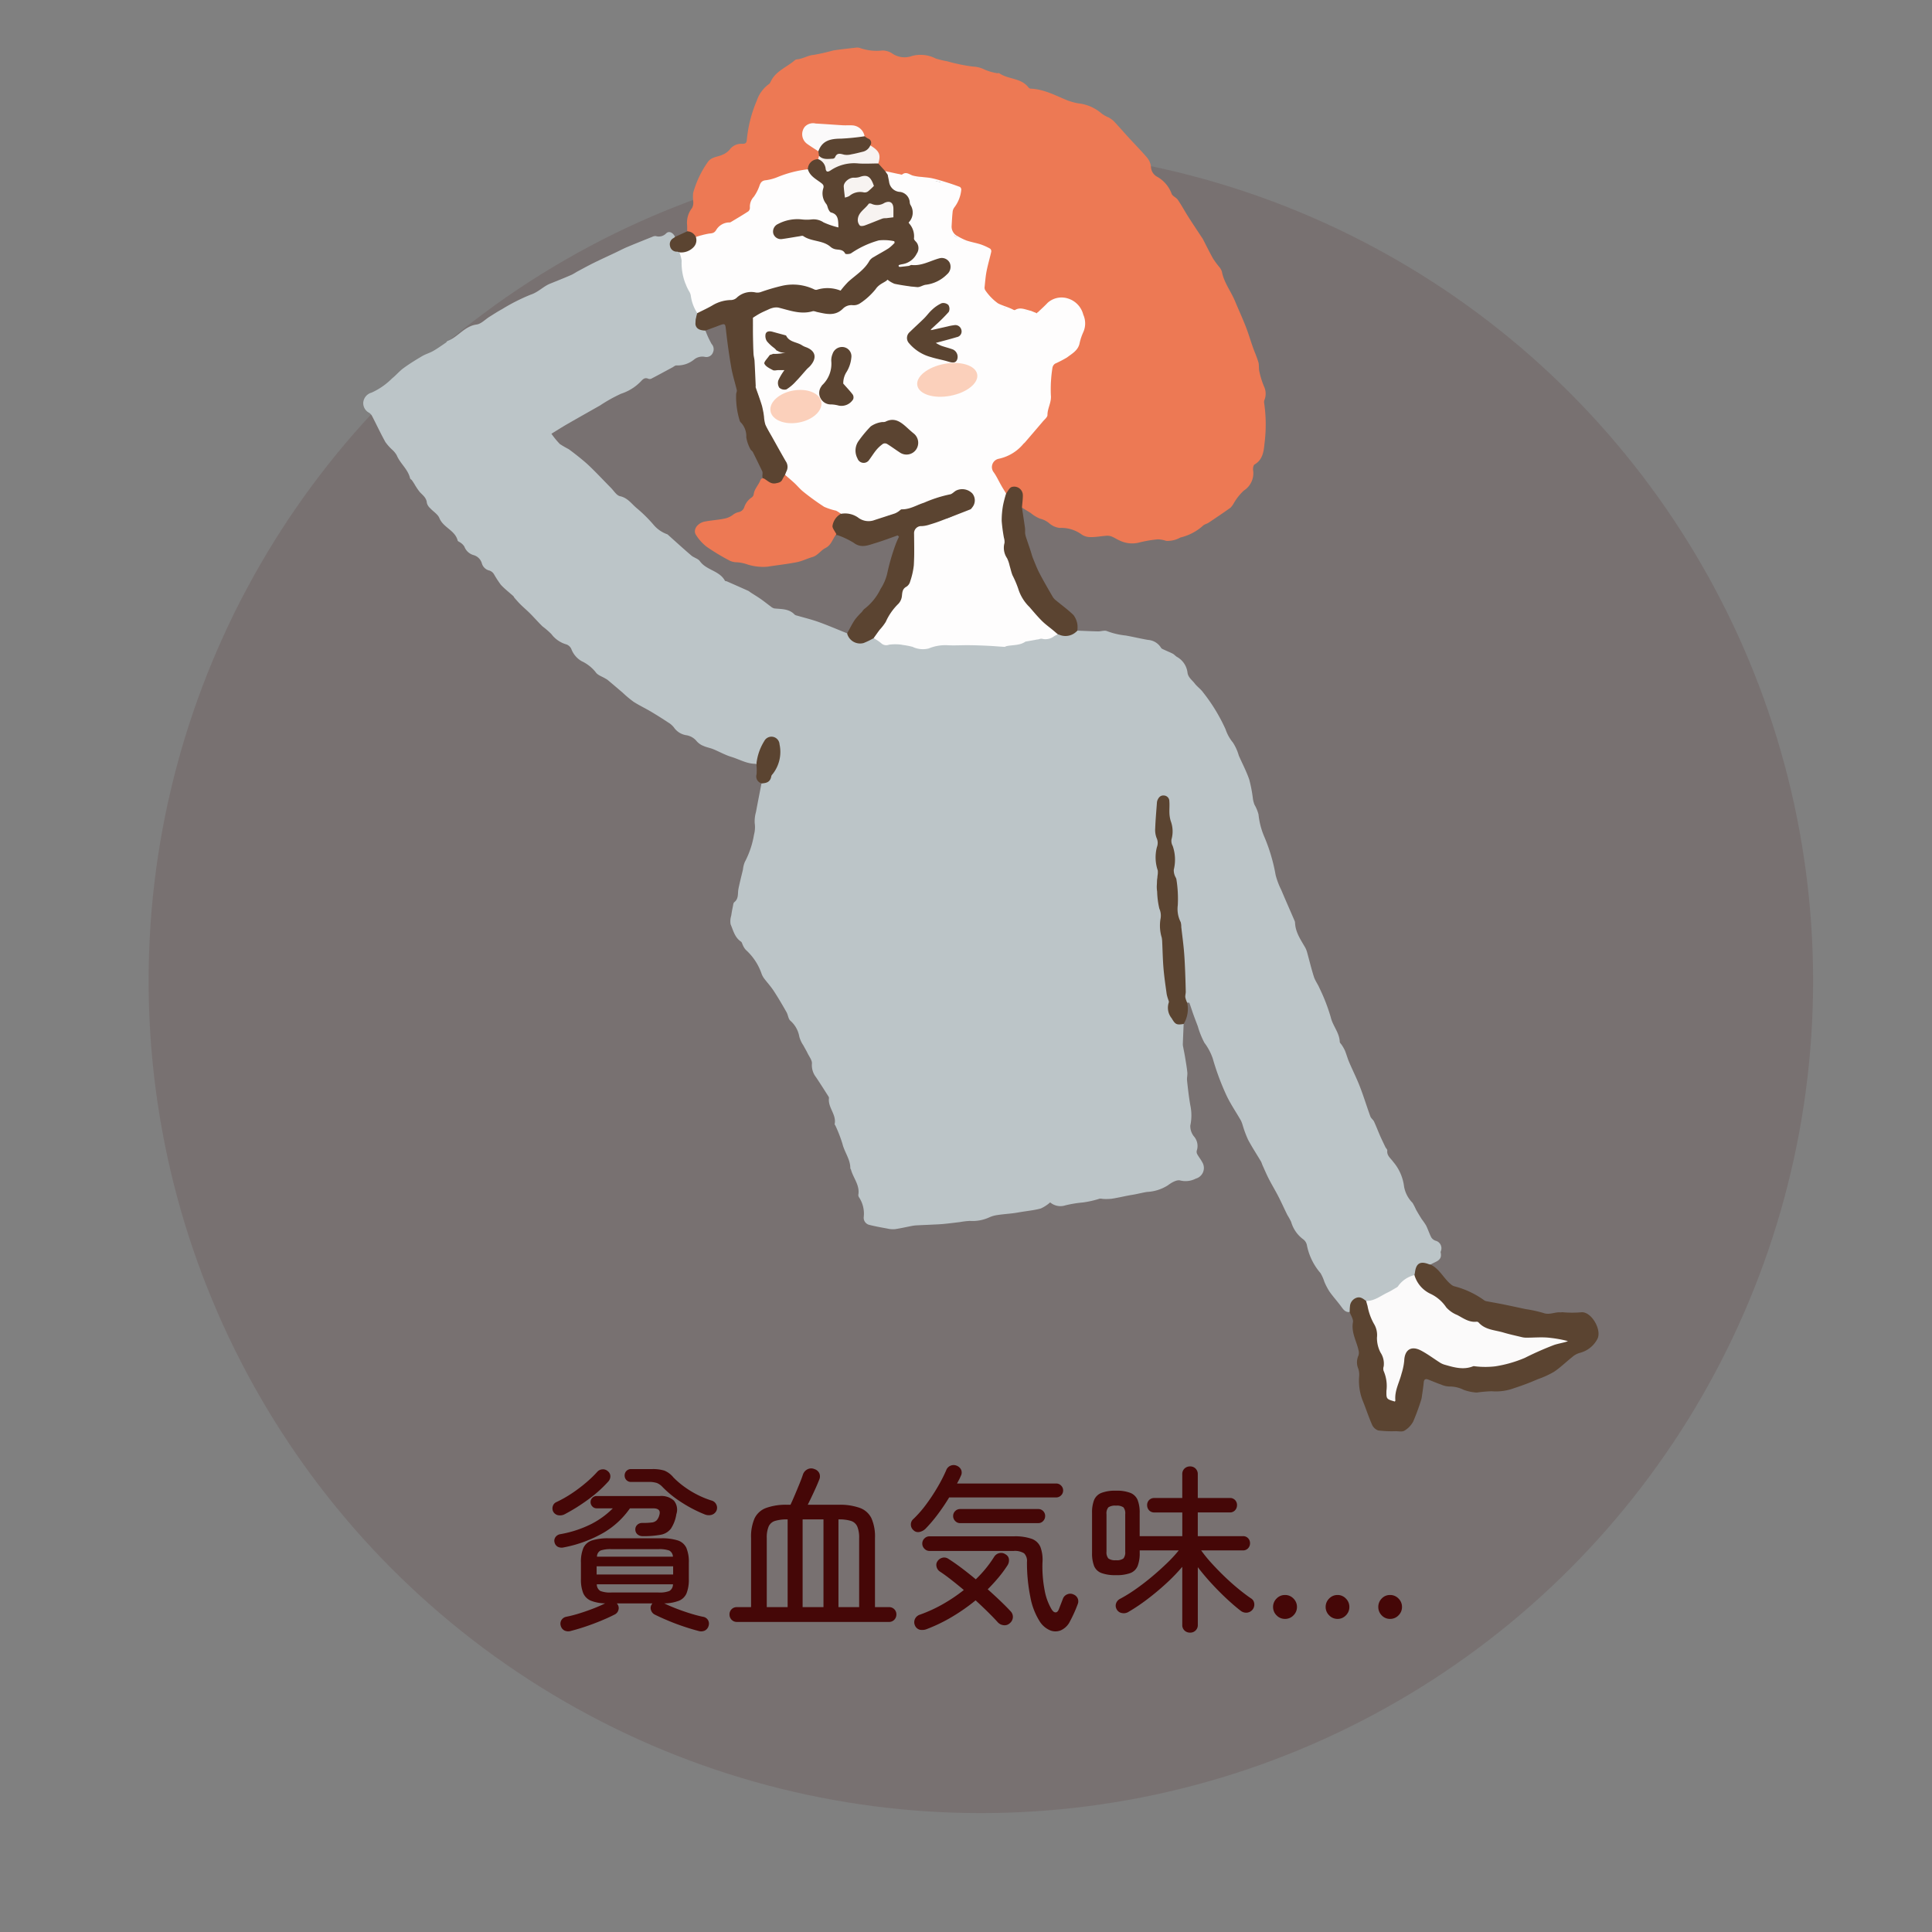
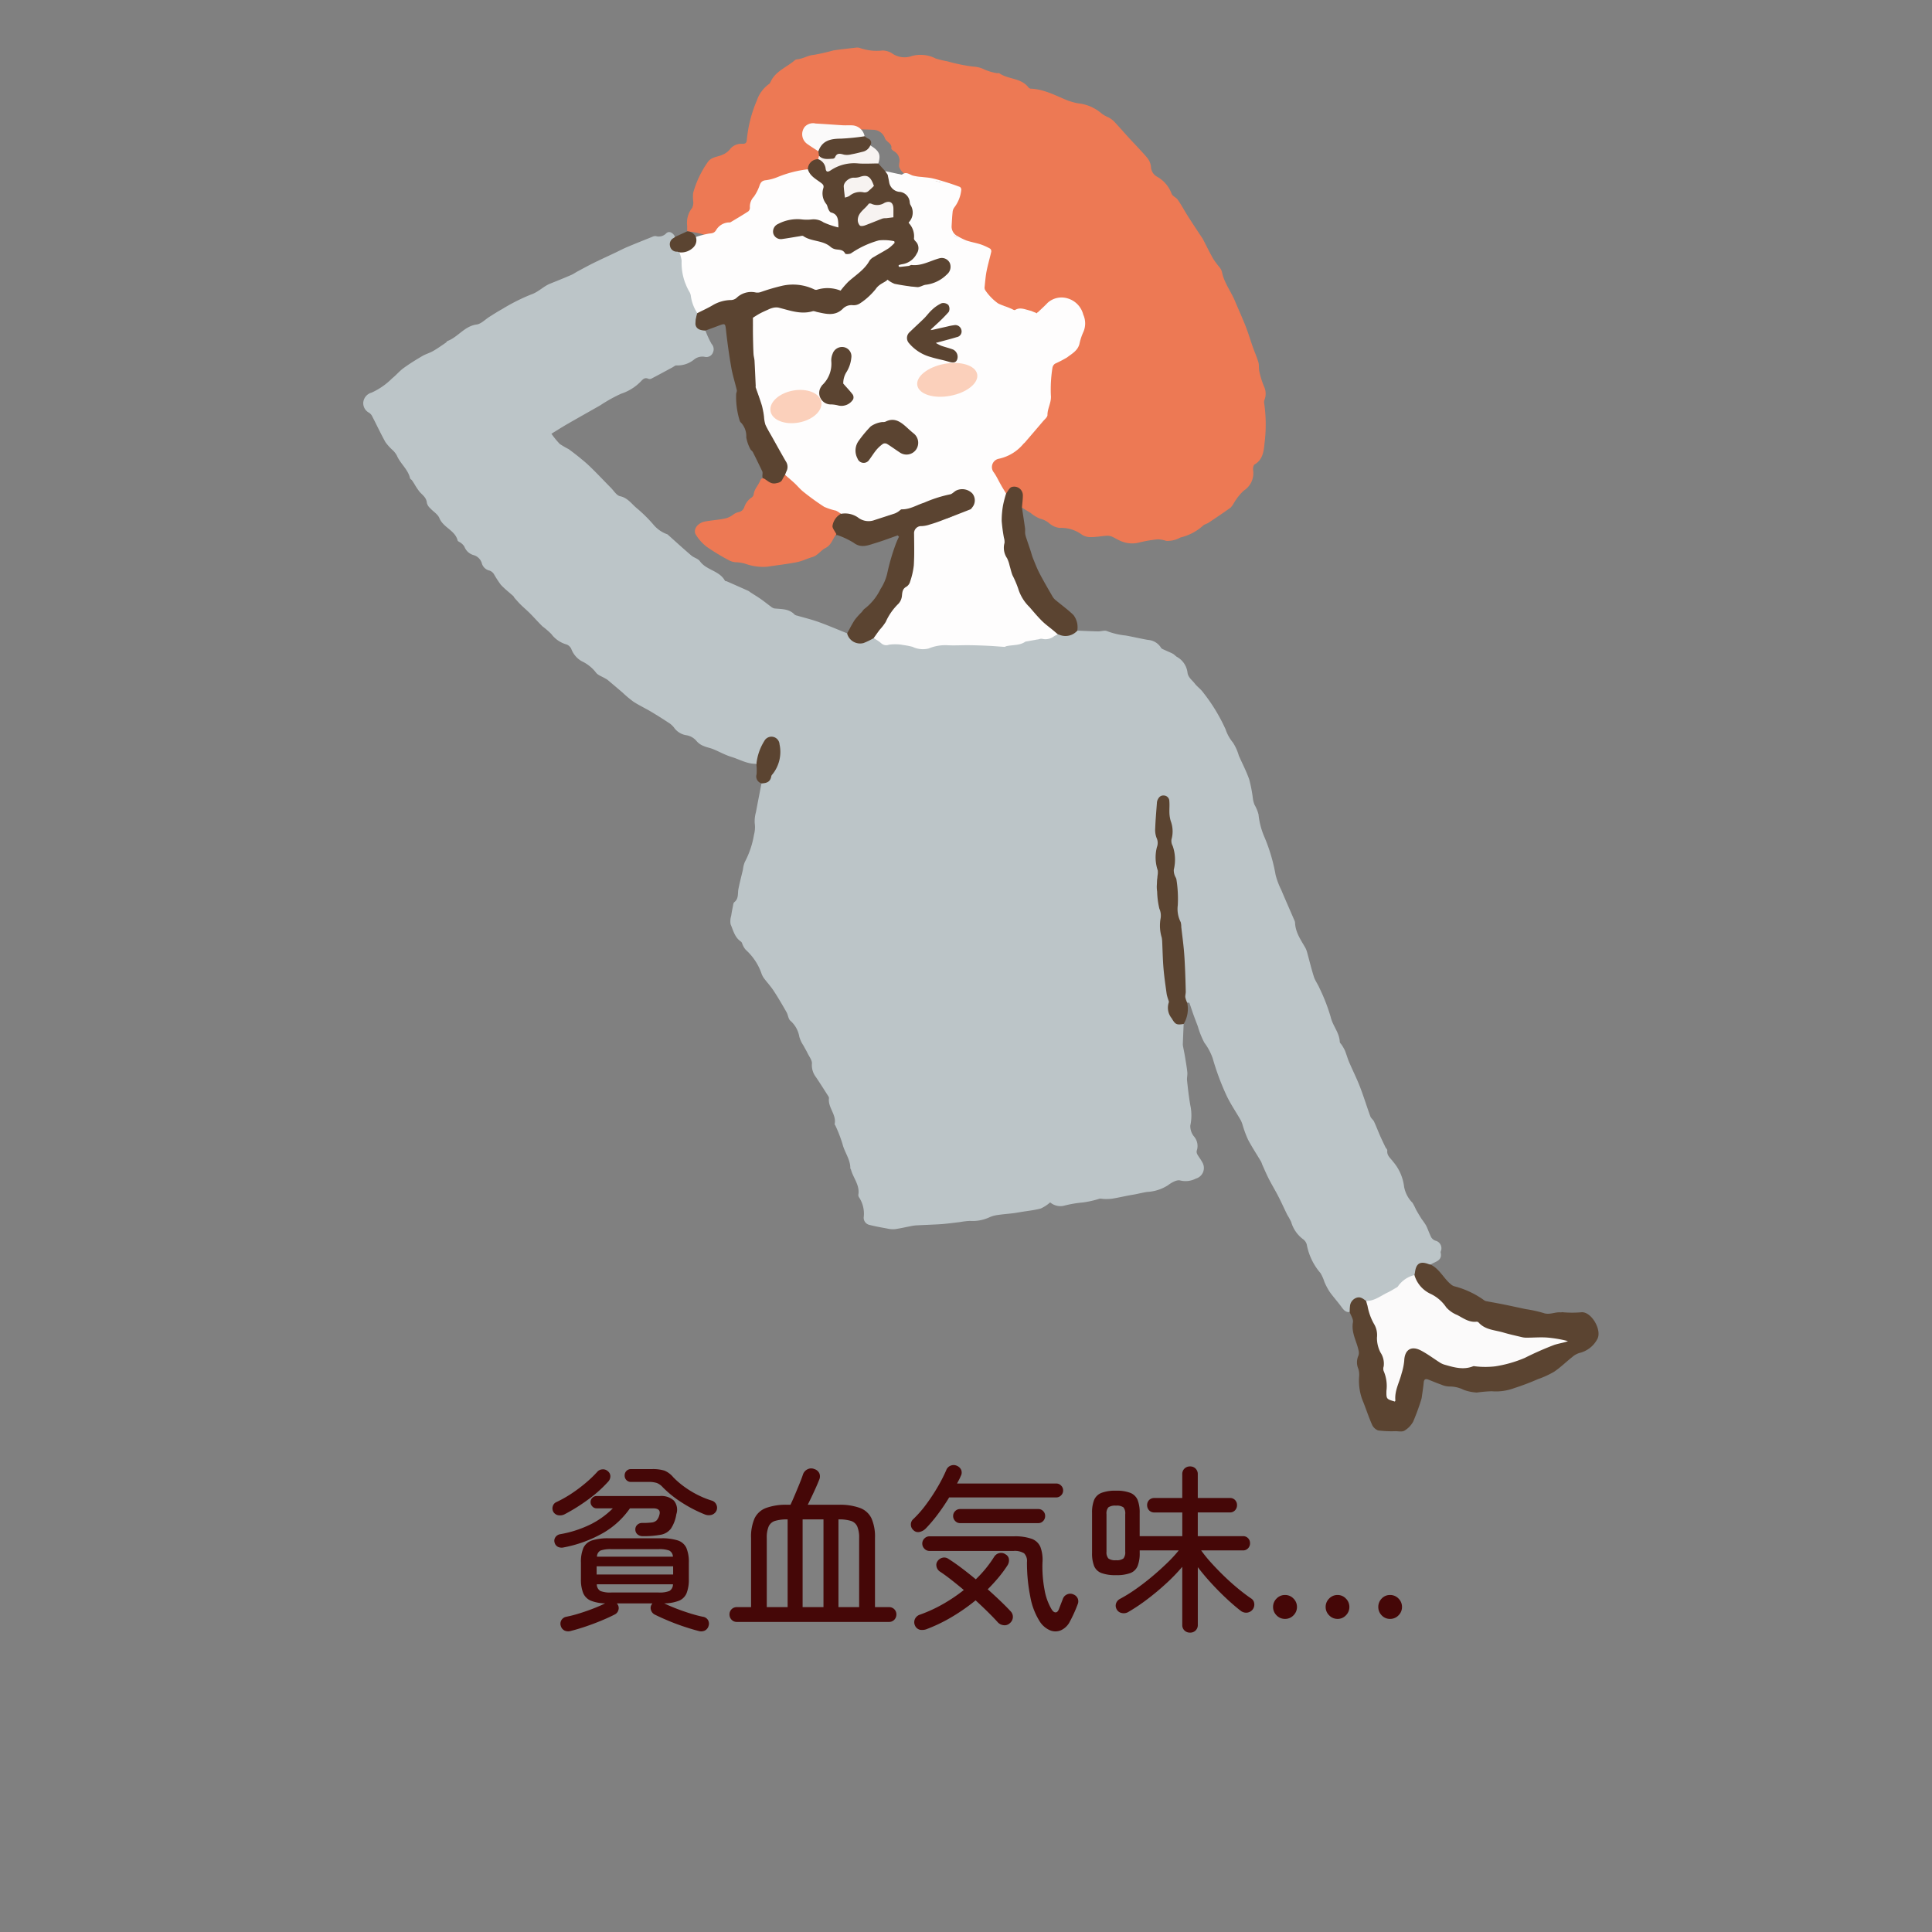
<svg xmlns="http://www.w3.org/2000/svg" id="concerns_2_sp" width="325" height="325" viewBox="0 0 325 325">
  <rect x="0" y="0" width="325" height="325" fill="#808080" stroke="none" />
  <defs>
    <clipPath id="clip-path">
      <rect id="長方形_119" data-name="長方形 119" width="325" height="325" transform="translate(-10292 -15581)" fill="#ef1f1f" opacity="0.413" />
    </clipPath>
  </defs>
  <g id="マスクグループ_19" data-name="マスクグループ 19" transform="translate(10292 15581)" clip-path="url(#clip-path)">
-     <circle id="楕円形_49" data-name="楕円形 49" cx="140" cy="140" r="140" transform="translate(-10267 -15556)" fill="#450707" opacity="0.115" />
    <path id="パス_363" data-name="パス 363" d="M-68.925,2.34a1.5,1.5,0,0,1-1.1-.045,1.247,1.247,0,0,1-.645-.8,1.176,1.176,0,0,1,.12-.975,1.236,1.236,0,0,1,.84-.555,20.451,20.451,0,0,0,2.1-.54q1.17-.36,2.34-.81t2.07-.9a6.623,6.623,0,0,1-2.445-.465A2.416,2.416,0,0,1-66.9-4.02a6.116,6.116,0,0,1-.375-2.37V-9.12a5.99,5.99,0,0,1,.42-2.505,2.392,2.392,0,0,1,1.44-1.245,8.778,8.778,0,0,1,2.82-.36h8.79a8.778,8.778,0,0,1,2.82.36,2.392,2.392,0,0,1,1.44,1.245,5.99,5.99,0,0,1,.42,2.505v2.73A6.233,6.233,0,0,1-49.5-4,2.344,2.344,0,0,1-50.775-2.73a7.1,7.1,0,0,1-2.49.45q.93.45,2.1.9t2.34.81q1.17.36,2.07.54A1.2,1.2,0,0,1-45.9.525a1.212,1.212,0,0,1,.1.975,1.247,1.247,0,0,1-.645.8,1.5,1.5,0,0,1-1.1.045q-1.05-.27-2.4-.72t-2.64-.99q-1.29-.54-2.25-1.02a1.231,1.231,0,0,1-.645-.735,1.079,1.079,0,0,1,.045-.885l.18-.27h-5.97l.18.27a1.118,1.118,0,0,1,.06.885,1.167,1.167,0,0,1-.66.735q-.93.48-2.235,1.02t-2.64.99Q-67.845,2.07-68.925,2.34Zm-1.23-14.04a1.482,1.482,0,0,1-.99-.09,1.119,1.119,0,0,1-.57-.75,1.04,1.04,0,0,1,.135-.855,1.215,1.215,0,0,1,.825-.525,18.911,18.911,0,0,0,5.25-1.725,14.415,14.415,0,0,0,3.6-2.625h-2.73a.959.959,0,0,1-.72-.315,1.032,1.032,0,0,1-.3-.735.982.982,0,0,1,.3-.72.982.982,0,0,1,.72-.3h10.65a3.108,3.108,0,0,1,2.355.78,2.4,2.4,0,0,1,.405,2.28,6.133,6.133,0,0,1-.915,2.43,2.755,2.755,0,0,1-1.695,1.02,15.017,15.017,0,0,1-3.03.24,1.3,1.3,0,0,1-.915-.315,1.065,1.065,0,0,1-.345-.825,1.018,1.018,0,0,1,.33-.765,1.129,1.129,0,0,1,.81-.315,12.874,12.874,0,0,0,1.6-.075,1.422,1.422,0,0,0,.84-.36,2.106,2.106,0,0,0,.465-.915q.33-1.11-1.08-1.11h-3.87a14.1,14.1,0,0,1-4.32,4.035A21.39,21.39,0,0,1-70.155-11.7Zm23.7-5.55a22.484,22.484,0,0,1-3.735-1.92,18.148,18.148,0,0,1-3.315-2.64,2.749,2.749,0,0,0-.99-.72,4.345,4.345,0,0,0-1.44-.18h-2.91a1.028,1.028,0,0,1-.78-.315,1.068,1.068,0,0,1-.3-.765,1.068,1.068,0,0,1,.3-.765,1.028,1.028,0,0,1,.78-.315h3.51a6.622,6.622,0,0,1,2.1.255,3.866,3.866,0,0,1,1.5,1.125,14.014,14.014,0,0,0,1.89,1.62A15.835,15.835,0,0,0-47.58-20.5a15.139,15.139,0,0,0,2.265.915,1.226,1.226,0,0,1,.825.705,1.217,1.217,0,0,1,.015,1,1.31,1.31,0,0,1-.81.705A1.771,1.771,0,0,1-46.455-17.25Zm-23.49-.06a1.734,1.734,0,0,1-1.11.21,1.207,1.207,0,0,1-.84-.54,1.2,1.2,0,0,1-.12-.975,1.089,1.089,0,0,1,.6-.7,19.768,19.768,0,0,0,2.58-1.455A24.946,24.946,0,0,0-66.42-22.59a19.442,19.442,0,0,0,1.875-1.8,1.225,1.225,0,0,1,.87-.435,1.171,1.171,0,0,1,.93.315,1.079,1.079,0,0,1,.42.84,1.314,1.314,0,0,1-.33.87,21.3,21.3,0,0,1-3.36,3.015A30.652,30.652,0,0,1-69.945-17.31Zm5.31,10.17h12.87V-8.52h-12.87Zm2.49,3.03h7.92a4.533,4.533,0,0,0,1.83-.255,1.294,1.294,0,0,0,.6-1.125h-12.81a1.294,1.294,0,0,0,.6,1.125A4.639,4.639,0,0,0-62.145-4.11Zm-2.43-6.03H-51.8a1.216,1.216,0,0,0-.63-1.035,4.968,4.968,0,0,0-1.8-.225h-7.92a5.1,5.1,0,0,0-1.815.225A1.149,1.149,0,0,0-64.575-10.14ZM-41.025.84A1.184,1.184,0,0,1-41.94.465a1.264,1.264,0,0,1-.345-.885,1.212,1.212,0,0,1,.345-.87,1.209,1.209,0,0,1,.915-.36h2.37V-13.29a7.668,7.668,0,0,1,.585-3.285,3.491,3.491,0,0,1,1.935-1.755,9.787,9.787,0,0,1,3.57-.54h.54q.3-.63.72-1.62t.81-1.95q.39-.96.57-1.53a1.519,1.519,0,0,1,.8-.885,1.34,1.34,0,0,1,1.125-.015,1.334,1.334,0,0,1,.825.7A1.349,1.349,0,0,1-27.2-23.07q-.3.78-.87,2.01t-1.05,2.19h5.19a9.888,9.888,0,0,1,3.6.54,3.491,3.491,0,0,1,1.935,1.755,7.668,7.668,0,0,1,.585,3.285V-1.65h2.34a1.209,1.209,0,0,1,.915.36,1.212,1.212,0,0,1,.345.87,1.264,1.264,0,0,1-.345.885,1.184,1.184,0,0,1-.915.375Zm11.04-2.49h3.51V-16.41h-3.51Zm-6.03,0h3.51V-16.41a6.946,6.946,0,0,0-2.115.255,1.728,1.728,0,0,0-1.08.945,4.825,4.825,0,0,0-.315,1.95Zm12.06,0h3.48V-13.26a4.825,4.825,0,0,0-.315-1.95,1.727,1.727,0,0,0-1.065-.945,6.794,6.794,0,0,0-2.1-.255ZM9.975.87a11.556,11.556,0,0,1-1.665-4.3,28.96,28.96,0,0,1-.555-5.8,1.824,1.824,0,0,0-.48-1.47A2.921,2.921,0,0,0,5.5-11.1H-8.625a1.162,1.162,0,0,1-.87-.375,1.2,1.2,0,0,1-.36-.855,1.185,1.185,0,0,1,.36-.87,1.185,1.185,0,0,1,.87-.36H5.565a8.416,8.416,0,0,1,2.985.42,2.508,2.508,0,0,1,1.47,1.38,6.168,6.168,0,0,1,.345,2.58,20.99,20.99,0,0,0,.36,4.68,9.575,9.575,0,0,0,1.17,3.21q.33.54.69.525t.57-.615l.66-1.71a1.272,1.272,0,0,1,.735-.72,1.247,1.247,0,0,1,1.035.03,1.279,1.279,0,0,1,.72.7,1.272,1.272,0,0,1-.03.975q-.24.66-.585,1.425T14.985.75a3.151,3.151,0,0,1-1.53,1.5,2.378,2.378,0,0,1-1.815,0A3.872,3.872,0,0,1,9.975.87ZM-9.015,2.01a2.114,2.114,0,0,1-1.23.15,1.237,1.237,0,0,1-.84-.72,1.309,1.309,0,0,1,0-1.1,1.377,1.377,0,0,1,.87-.735,24.193,24.193,0,0,0,3.87-1.785A27.553,27.553,0,0,0-2.865-4.53q-1.11-.93-2.145-1.74T-6.915-7.65a1.34,1.34,0,0,1-.54-.81,1.079,1.079,0,0,1,.15-.9,1.392,1.392,0,0,1,.855-.6,1.205,1.205,0,0,1,.975.18q.96.6,2.16,1.5t2.46,1.95a19.869,19.869,0,0,0,3.09-3.78,1.372,1.372,0,0,1,.885-.63,1.28,1.28,0,0,1,1.035.21,1.079,1.079,0,0,1,.57.84,1.572,1.572,0,0,1-.27,1.05,20.688,20.688,0,0,1-1.5,2.025q-.84,1.005-1.8,1.965,1.11.99,2.1,1.935T4.995-.96A1.345,1.345,0,0,1,5.385.06a1.38,1.38,0,0,1-.51.99,1.272,1.272,0,0,1-1,.345,1.548,1.548,0,0,1-1-.465Q2.145.12,1.17-.84T-.885-2.79A32.227,32.227,0,0,1-4.8-.045,26.813,26.813,0,0,1-9.015,2.01Zm-2.31-16.59a1.247,1.247,0,0,1-.45-.915,1.2,1.2,0,0,1,.42-.975,18.672,18.672,0,0,0,2.13-2.43A31.475,31.475,0,0,0-7.29-21.825,26.511,26.511,0,0,0-5.835-24.66a1.307,1.307,0,0,1,.78-.8,1.321,1.321,0,0,1,1.05.045,1.358,1.358,0,0,1,.7.69,1.2,1.2,0,0,1-.075,1.02,6.655,6.655,0,0,1-.285.615q-.165.315-.345.645h16.68a1.126,1.126,0,0,1,.825.345,1.126,1.126,0,0,1,.345.825,1.126,1.126,0,0,1-.345.825,1.126,1.126,0,0,1-.825.345h-18q-.87,1.44-1.89,2.805a24.786,24.786,0,0,1-2.07,2.445,2.043,2.043,0,0,1-1.005.555A1.081,1.081,0,0,1-11.325-14.58Zm7.83-1.2a1.1,1.1,0,0,1-.825-.36,1.176,1.176,0,0,1-.345-.84,1.126,1.126,0,0,1,.345-.825A1.126,1.126,0,0,1-3.5-18.15H9.645a1.112,1.112,0,0,1,.84.345,1.152,1.152,0,0,1,.33.825,1.2,1.2,0,0,1-.33.84,1.089,1.089,0,0,1-.84.36ZM35.2,2.64a1.31,1.31,0,0,1-.945-.36,1.232,1.232,0,0,1-.375-.93V-8.43A31.175,31.175,0,0,1,31.2-5.655Q29.655-4.23,27.99-2.97A31.287,31.287,0,0,1,24.765-.81,1.492,1.492,0,0,1,23.7-.66a1.189,1.189,0,0,1-.855-.63,1.206,1.206,0,0,1-.1-.99,1.348,1.348,0,0,1,.645-.75,24.576,24.576,0,0,0,2.58-1.59q1.38-.96,2.745-2.1t2.565-2.3a22.452,22.452,0,0,0,2.01-2.175h-6.57v.42a5.82,5.82,0,0,1-.345,2.2,2.149,2.149,0,0,1-1.2,1.185,6.53,6.53,0,0,1-2.445.36,6.653,6.653,0,0,1-2.46-.36A2.146,2.146,0,0,1,19.05-8.565a5.82,5.82,0,0,1-.345-2.2v-6.72a5.7,5.7,0,0,1,.345-2.19,2.208,2.208,0,0,1,1.215-1.185,6.411,6.411,0,0,1,2.46-.375,6.292,6.292,0,0,1,2.445.375,2.212,2.212,0,0,1,1.2,1.185,5.7,5.7,0,0,1,.345,2.19v3.9h7.17v-3.99H29.2a1.16,1.16,0,0,1-.9-.36,1.242,1.242,0,0,1-.33-.87,1.189,1.189,0,0,1,.33-.855,1.187,1.187,0,0,1,.9-.345h4.68V-24a1.269,1.269,0,0,1,.375-.96,1.31,1.31,0,0,1,.945-.36,1.272,1.272,0,0,1,.915.36,1.269,1.269,0,0,1,.375.96v3.99h5.4a1.149,1.149,0,0,1,.87.345,1.189,1.189,0,0,1,.33.855,1.242,1.242,0,0,1-.33.87,1.124,1.124,0,0,1-.87.36h-5.4v3.99h7.59a1.149,1.149,0,0,1,.87.345,1.189,1.189,0,0,1,.33.855,1.2,1.2,0,0,1-.33.84,1.124,1.124,0,0,1-.87.36h-7.02A22.9,22.9,0,0,0,38.82-9.03q1.035,1.14,2.19,2.25t2.31,2.055Q44.475-3.78,45.4-3.15a1.138,1.138,0,0,1,.585.87,1.362,1.362,0,0,1-.255,1.02,1.391,1.391,0,0,1-.96.54,1.478,1.478,0,0,1-1.08-.33q-1.05-.81-2.325-1.995T38.82-5.61q-1.275-1.38-2.325-2.76V1.35a1.232,1.232,0,0,1-.375.93A1.272,1.272,0,0,1,35.2,2.64ZM22.725-9.54a1.855,1.855,0,0,0,1.26-.3,1.624,1.624,0,0,0,.3-1.14v-6.3a1.618,1.618,0,0,0-.3-1.155,1.929,1.929,0,0,0-1.26-.285,2,2,0,0,0-1.275.285,1.564,1.564,0,0,0-.315,1.155v6.3a1.57,1.57,0,0,0,.315,1.14A1.922,1.922,0,0,0,22.725-9.54ZM51.165.33a1.915,1.915,0,0,1-1.425-.6,1.954,1.954,0,0,1-.585-1.41,1.954,1.954,0,0,1,.585-1.41,1.915,1.915,0,0,1,1.425-.6,1.915,1.915,0,0,1,1.425.6,1.954,1.954,0,0,1,.585,1.41A1.954,1.954,0,0,1,52.59-.27,1.915,1.915,0,0,1,51.165.33Zm17.67,0a1.867,1.867,0,0,1-1.41-.6,1.981,1.981,0,0,1-.57-1.41,1.981,1.981,0,0,1,.57-1.41,1.867,1.867,0,0,1,1.41-.6,1.915,1.915,0,0,1,1.425.6,1.954,1.954,0,0,1,.585,1.41A1.954,1.954,0,0,1,70.26-.27,1.915,1.915,0,0,1,68.835.33Zm-8.82,0a1.915,1.915,0,0,1-1.425-.6A1.954,1.954,0,0,1,58-1.68a1.954,1.954,0,0,1,.585-1.41,1.915,1.915,0,0,1,1.425-.6,1.881,1.881,0,0,1,1.395.6,1.954,1.954,0,0,1,.585,1.41A1.954,1.954,0,0,1,61.41-.27,1.881,1.881,0,0,1,60.015.33Z" transform="translate(-10127 -15309)" fill="#450707" />
    <g id="グループ_214" data-name="グループ 214" transform="translate(-10797.79 -15909.737)">
      <g id="グループ_73" data-name="グループ 73">
        <path id="パス_286" data-name="パス 286" d="M748.173,539.193a1.3,1.3,0,0,0-.919-1.749,1.422,1.422,0,0,1-.685-.537c-.336-.651-.559-1.36-.883-2.019a12.225,12.225,0,0,0-.727-1.056q-.505-.795-.969-1.617a10.943,10.943,0,0,0-.58-1.132,5.164,5.164,0,0,1-1.428-2.731,7.859,7.859,0,0,0-1.851-4.2c-.42-.6-1.069-1-.973-1.87.02-.181-.222-.384-.321-.588-.3-.632-.612-1.263-.894-1.906-.348-.791-.649-1.6-1.016-2.386-.147-.313-.5-.539-.614-.856-.609-1.667-1.124-3.368-1.764-5.022-.543-1.4-1.226-2.752-1.818-4.138-.265-.621-.438-1.282-.691-1.909a6.942,6.942,0,0,0-.525-.929c-.116-.194-.346-.375-.353-.569-.062-1.548-1.191-2.685-1.526-4.165a30.6,30.6,0,0,0-1.888-4.868c-.271-.649-.724-1.232-.937-1.9-.441-1.376-.771-2.787-1.161-4.18a3.4,3.4,0,0,0-.323-.775c-.75-1.3-1.629-2.552-1.684-4.139a1.038,1.038,0,0,0-.1-.368c-.741-1.718-1.5-3.43-2.225-5.153a12.739,12.739,0,0,1-.944-2.509,29.613,29.613,0,0,0-1.854-6.313,12.669,12.669,0,0,1-1.023-3.872,6.722,6.722,0,0,0-.679-1.636,4.977,4.977,0,0,1-.253-.917,23.8,23.8,0,0,0-.617-3.279c-.472-1.392-1.172-2.708-1.766-4.06a8.086,8.086,0,0,0-.994-2.2,6.9,6.9,0,0,1-1.233-2.227,29.674,29.674,0,0,0-3.8-6.233c-.389-.544-.984-.939-1.39-1.473-.446-.588-1.124-1.014-1.218-1.865a3.5,3.5,0,0,0-1.8-2.625c-.236-.147-.419-.384-.662-.512-.457-.241-.944-.426-1.412-.648-.2-.1-.477-.181-.572-.353a2.794,2.794,0,0,0-2.208-1.329c-1.249-.215-2.483-.515-3.732-.737a12.336,12.336,0,0,1-3.141-.735c-.409-.188-1,.052-1.508.041-1.169-.023-2.336-.082-3.5-.126a3.53,3.53,0,0,1-2.12.728c-.447.011-.819-.294-1.264-.255-1.264.923-2.827.856-4.241,1.064-1.359.2-2.612.765-4.011.849-.98.06-1.967-.01-2.934,0-.892.012-1.827-.088-2.744-.143-1.182-.071-2.347.3-3.527.121a7.048,7.048,0,0,0-3.925.333,2.992,2.992,0,0,1-2.613-.113,8.7,8.7,0,0,0-3.44-.6,6.632,6.632,0,0,1-3.095-.718,1.436,1.436,0,0,0-.217-.079,2.457,2.457,0,0,0-1.205.413,2.7,2.7,0,0,1-1.066.361c-1.169.079-1.7-.739-2.243-1.546-.013-.01-.027-.017-.04-.027-.012.021-.026.04-.038.061-1.593-.638-3.171-1.318-4.785-1.9-1.182-.425-2.412-.718-3.619-1.074a.951.951,0,0,1-.421-.171c-.944-1.007-2.207-.915-3.417-1.038a1.456,1.456,0,0,1-.611-.336c-.563-.409-1.1-.851-1.673-1.249s-1.143-.739-1.715-1.108a3.127,3.127,0,0,0-.377-.264q-1.788-.8-3.583-1.588c-.117-.051-.31-.044-.355-.125-.924-1.7-3.124-1.754-4.21-3.28-.31-.436-1-.58-1.437-.952-1.312-1.12-2.583-2.286-3.871-3.434a.594.594,0,0,0-.18-.142,5.319,5.319,0,0,1-2.352-1.653,24.17,24.17,0,0,0-2.676-2.65c-.928-.731-1.574-1.815-2.91-2.1-.587-.126-1.041-.907-1.538-1.408-.908-.918-1.795-1.857-2.707-2.771-.572-.573-1.15-1.145-1.769-1.666-.852-.719-1.728-1.414-2.63-2.07a16.77,16.77,0,0,1-1.49-.865,14.7,14.7,0,0,1-1.415-1.728c.987-.6,1.814-1.132,2.665-1.622,1.836-1.058,3.685-2.093,5.526-3.141a25.618,25.618,0,0,1,3.527-1.966,8.176,8.176,0,0,0,2.584-1.394,9.273,9.273,0,0,0,.779-.715c.328-.355.645-.656,1.189-.424a.692.692,0,0,0,.521.007c1.19-.618,2.365-1.262,3.547-1.895.236-.127.493-.366.717-.341a4.414,4.414,0,0,0,2.919-.969,2.193,2.193,0,0,1,1.85-.469,1.18,1.18,0,0,0,1.362-.77,1.3,1.3,0,0,0-.237-1.4,15.618,15.618,0,0,1-1.042-2.259l.035-.018c-.013-.024-.024-.049-.038-.074a1,1,0,0,0-.353-.128,1.374,1.374,0,0,1-1.153-1.95,2.513,2.513,0,0,0,.208-.877c-.056-.369-.389-.594-.48-.951a8.955,8.955,0,0,0-1.4-3.6,1.265,1.265,0,0,1-.168-.662,21.422,21.422,0,0,1-.512-3.862,2.037,2.037,0,0,0-.326-.936c-.166-.3-.468-.342-.763-.424a1.04,1.04,0,0,1-.518-1.809c.132-.149.322-.25.366-.467-.349-.723-1.025-1.062-1.5-.589a1.716,1.716,0,0,1-1.749.453,1.176,1.176,0,0,0-.591.131c-1.415.566-2.831,1.129-4.235,1.721-.7.3-1.37.653-2.055.978-1.181.559-2.371,1.1-3.543,1.678-.907.447-1.793.935-2.685,1.411-.39.208-.755.469-1.159.643-1.155.5-2.321.968-3.488,1.436s-1.991,1.428-3.252,1.845a32.007,32.007,0,0,0-4.882,2.471c-.715.384-1.394.835-2.085,1.264-.722.449-1.4,1.2-2.163,1.3-2.05.28-3.128,2.113-4.9,2.776-.106.039-.16.2-.262.271-.709.478-1.4.982-2.146,1.406-.588.337-1.266.519-1.849.863-1.066.628-2.124,1.281-3.124,2.009-.7.507-1.256,1.2-1.933,1.733a11.57,11.57,0,0,1-3.454,2.4,1.9,1.9,0,0,0-1.4,1.668,1.815,1.815,0,0,0,.968,1.711,1.52,1.52,0,0,1,.5.535c.759,1.467,1.458,2.967,2.259,4.41a8.62,8.62,0,0,0,1.21,1.346,3.572,3.572,0,0,1,.7.887c.577,1.383,1.89,2.333,2.238,3.848.029.127.216.212.307.333.143.193.266.4.4.6a10.28,10.28,0,0,0,.916,1.373c.509.553,1.139.974,1.2,1.846a1.806,1.806,0,0,0,.557.884c.512.568,1.287,1.011,1.552,1.668.646,1.6,2.634,2.036,3.069,3.764.042.168.363.253.531.4a2.1,2.1,0,0,1,.607.644,2.323,2.323,0,0,0,1.513,1.406,2.02,2.02,0,0,1,1.412,1.36,1.718,1.718,0,0,0,1.322,1.259,1.444,1.444,0,0,1,.714.586,18.072,18.072,0,0,0,1.155,1.778c.636.7,1.4,1.279,2.107,1.918.091.083.129.223.213.317.336.378.665.763,1.025,1.117.524.515,1.089.989,1.606,1.509.7.706,1.357,1.46,2.069,2.155a13.807,13.807,0,0,1,1.489,1.287,4.8,4.8,0,0,0,2.534,1.748,1.429,1.429,0,0,1,.824.764,3.958,3.958,0,0,0,1.745,2.057A6.532,6.532,0,0,1,606,441.82c.318.493,1.062.711,1.614,1.053a3.1,3.1,0,0,1,.388.238q1.258,1.056,2.506,2.124a19.1,19.1,0,0,0,1.838,1.541c.953.619,1.992,1.1,2.971,1.684s1.936,1.187,2.882,1.813a3.456,3.456,0,0,1,.967.848,3.094,3.094,0,0,0,2.008,1.283,2.823,2.823,0,0,1,1.817,1.025,2.956,2.956,0,0,0,1.169.8c.507.231,1.078.318,1.6.529,1.034.423,2.02.991,3.083,1.309,1.323.4,2.55,1.148,3.986,1.155.069,0,.138.066.206.1a.443.443,0,0,0,.21-.388,8.942,8.942,0,0,1,1.177-3.294,1.253,1.253,0,0,1,1.4-.723c.628.076.839.531.922,1.07a5.834,5.834,0,0,1-.891,4.6c-.559.763-.833,1.762-1.963,1.925-.312,1.612-.635,3.221-.932,4.835a5.647,5.647,0,0,0-.212,1.858,4.969,4.969,0,0,1-.124,1.974,15.128,15.128,0,0,1-1.546,4.576,4.624,4.624,0,0,0-.308,1.256c-.255,1.086-.541,2.167-.758,3.261-.153.771.074,1.635-.7,2.232-.164.127-.182.463-.234.71-.108.52-.211,1.042-.283,1.567a3.063,3.063,0,0,0-.1,1.44c.445,1.035.694,2.215,1.742,2.913.183.122.222.448.349.667a2.62,2.62,0,0,0,.5.754,9.574,9.574,0,0,1,2.634,4.031,3.425,3.425,0,0,0,.4.732c.532.7,1.138,1.357,1.619,2.093.766,1.17,1.473,2.38,2.166,3.6.251.441.277,1.057.607,1.4a4.6,4.6,0,0,1,1.538,2.71,5,5,0,0,0,.7,1.5c.219.427.474.834.682,1.266.282.587.791,1.212.74,1.78a3.284,3.284,0,0,0,.686,2.272c.731,1.084,1.427,2.191,2.13,3.293a.5.5,0,0,1,.046.3c-.167,1.54,1.3,2.716.961,4.3-.016.076.1.175.134.269a23.074,23.074,0,0,1,1.185,3.063c.339,1.408,1.333,2.6,1.319,4.107,0,.067.087.129.105.2.374,1.423,1.518,2.62,1.244,4.24a.735.735,0,0,0,.158.5,4.982,4.982,0,0,1,.752,3.223,1.228,1.228,0,0,0,.913,1.345c1.005.257,2.03.44,3.052.626a4.1,4.1,0,0,0,1.289.1c1-.146,1.993-.383,2.991-.57a6.431,6.431,0,0,1,.821-.078c.757-.039,1.515-.068,2.273-.106.677-.034,1.356-.054,2.031-.117.931-.087,1.859-.206,2.788-.317a13.452,13.452,0,0,1,1.684-.2,6.736,6.736,0,0,0,3.2-.562,4.9,4.9,0,0,1,1.426-.422c.9-.14,1.8-.2,2.707-.313.4-.048.8-.126,1.2-.192,1.139-.189,2.3-.3,3.409-.6A6.334,6.334,0,0,0,682.447,531a2.658,2.658,0,0,0,2.517.512,19.54,19.54,0,0,1,3.015-.5,16.532,16.532,0,0,0,2.809-.639,2.532,2.532,0,0,1,.526.045,9.552,9.552,0,0,0,1.476-.027c.95-.147,1.889-.366,2.834-.549.376-.073.757-.123,1.133-.2.666-.13,1.325-.295,1.995-.4a7.151,7.151,0,0,0,3.522-1.127c.575-.444,1.476-.959,2.053-.8a3.723,3.723,0,0,0,2.626-.316,1.853,1.853,0,0,0,1.062-2.783c-.234-.452-.569-.852-.814-1.3a.843.843,0,0,1-.089-.625,2.46,2.46,0,0,0-.509-2.425,2.771,2.771,0,0,1-.58-1.792,8.151,8.151,0,0,0,0-3.414c-.241-1.378-.4-2.771-.548-4.163-.048-.448.092-.917.046-1.366-.087-.857-.239-1.709-.378-2.56-.09-.549-.206-1.094-.307-1.641a2.4,2.4,0,0,1-.072-.515c.039-1.147.091-2.293.139-3.439a1.815,1.815,0,0,0-.822-.155.945.945,0,0,1-.769-.448c-.5-.881-1.19-1.706-.791-2.848a1.427,1.427,0,0,0-.11-.9,2.729,2.729,0,0,1-.17-.981,24.9,24.9,0,0,0-.456-3.715,17.176,17.176,0,0,1-.347-3.346,8.809,8.809,0,0,0-.22-3.124,4.049,4.049,0,0,1-.09-1.672,2.908,2.908,0,0,0,.05-1.67c-.759-1.594-.357-3.339-.724-4.979a1.382,1.382,0,0,1,.174-.895,1.771,1.771,0,0,0,.035-1.337,6.109,6.109,0,0,1-.095-3.553,1.993,1.993,0,0,0,.049-1.431,4.848,4.848,0,0,1-.2-2.946,5.463,5.463,0,0,0,.075-1.909,3.847,3.847,0,0,1,.193-1.593.816.816,0,0,1,.846-.653c.468.013.662.33.741.745a3.259,3.259,0,0,1,.045.382,15.868,15.868,0,0,0,.456,3.938,2.821,2.821,0,0,1-.047,1.818,1.651,1.651,0,0,0,.083,1.2,6.75,6.75,0,0,1,.253,4.076.974.974,0,0,0,.008.68c.717,1.217.377,2.6.591,3.891.246,1.483-.284,3.07.58,4.487a.76.76,0,0,1,.058.454c-.184,1.991.449,3.9.549,5.877.106,2.066.1,4.128.135,6.192.007.389-.054.8.512.848.128.008.351-.02.369.028.227.605.414,1.225.631,1.834.254.711.525,1.415.793,2.121a14.413,14.413,0,0,0,1.1,2.749A9.5,9.5,0,0,1,709.8,506.8,42.61,42.61,0,0,0,712,512.773c.7,1.562,1.7,2.991,2.551,4.488a5.434,5.434,0,0,1,.305.839,18.145,18.145,0,0,0,.879,2.35c.674,1.268,1.467,2.473,2.2,3.71a5.092,5.092,0,0,1,.193.5c.368.812.714,1.635,1.12,2.427.5.967,1.065,1.9,1.561,2.863.534,1.039,1.012,2.106,1.529,3.153a12.61,12.61,0,0,1,.649,1.179,5.506,5.506,0,0,0,1.947,2.87,1.655,1.655,0,0,1,.681.948,10.183,10.183,0,0,0,2.313,4.806,7.15,7.15,0,0,1,.645,1.448A10.866,10.866,0,0,0,729.43,546c.609.859,1.322,1.644,1.95,2.491.374.505.7,1.032,1.44.955.333-.2.224-.535.255-.821.135-1.249.989-1.717,2.081-1.133a2.158,2.158,0,0,0,.481.227,3.557,3.557,0,0,0,1.974-.492c1.115-.467,2.04-1.265,3.15-1.735a2.054,2.054,0,0,0,.87-.741c.387-.56.768-1.083,1.562-1.055.227.008.412-.188.554-.379a1.808,1.808,0,0,0,.251-.793,1.2,1.2,0,0,1,1.716-1.112c.243.067.474.207.73.05.765-.514,2.03-.616,1.686-2.048C748.113,539.35,748.158,539.268,748.173,539.193Z" fill="#bcc5c8" />
-         <path id="パス_287" data-name="パス 287" d="M621.389,367.654c-.008-.41.014-.824-.029-1.23a3.984,3.984,0,0,1,.864-2.717,2.015,2.015,0,0,0,.19-1.009,6.7,6.7,0,0,1-.024-1.5,16.7,16.7,0,0,1,2.472-5.21c.621-.866,1.572-.831,2.386-1.189a3.167,3.167,0,0,0,1.278-.881,2.414,2.414,0,0,1,2.122-.988c.487,0,.718-.085.77-.654a21.869,21.869,0,0,1,1.689-6.634,5.619,5.619,0,0,1,2.008-2.743.823.823,0,0,0,.287-.355c.817-1.848,2.727-2.476,4.113-3.688a.653.653,0,0,1,.352-.134c.975-.083,1.873-.688,2.754-.743a32.8,32.8,0,0,0,3.3-.746c1.239-.2,2.489-.324,3.736-.467a1.62,1.62,0,0,1,.755.032,8.552,8.552,0,0,0,3.829.434,3.076,3.076,0,0,1,1.571.455,3.658,3.658,0,0,0,3.376.472,5.562,5.562,0,0,1,4.016.425,15.424,15.424,0,0,0,1.894.455c.435.106.862.247,1.3.337a29.5,29.5,0,0,0,3.045.561,4.729,4.729,0,0,1,1.967.5,8.786,8.786,0,0,0,2.038.6c.146.038.348-.044.455.03,1.509,1.046,3.669.758,4.9,2.384a.563.563,0,0,0,.38.2c2.2.089,4.108,1.124,6.065,1.931a10.59,10.59,0,0,0,1.881.535,7.148,7.148,0,0,1,3.982,1.722,5.486,5.486,0,0,0,1.168.655,4.354,4.354,0,0,1,.914.667c.847.9,1.654,1.838,2.489,2.75,1.027,1.121,2.1,2.2,3.082,3.361a2.791,2.791,0,0,1,.639,1.515,1.982,1.982,0,0,0,.969,1.641,5.393,5.393,0,0,1,2.5,2.88c.137.42.782.646,1.06,1.053.626.917,1.152,1.9,1.749,2.839.774,1.214,1.578,2.41,2.369,3.613.014.021.037.037.049.059.577,1.117,1.131,2.248,1.742,3.346a15.961,15.961,0,0,0,.988,1.354,2.464,2.464,0,0,1,.507.848c.33,1.83,1.5,3.278,2.194,4.94.6,1.436,1.25,2.85,1.817,4.3.452,1.157.8,2.353,1.217,3.525.295.833.668,1.641.913,2.487.144.5.041,1.06.162,1.567a14.854,14.854,0,0,0,.758,2.456,2.84,2.84,0,0,1,.135,2.225,1.089,1.089,0,0,0-.1.515,25.014,25.014,0,0,1,.081,6.831c-.132,1.307-.258,2.784-1.675,3.6-.2.115-.286.6-.261.895a3.461,3.461,0,0,1-1.552,3.5,9.16,9.16,0,0,0-1.7,2.149,3.292,3.292,0,0,1-.547.736c-1.2.858-2.427,1.686-3.656,2.506-.314.21-.747.282-.994.542a8.63,8.63,0,0,1-3.761,1.958,4.463,4.463,0,0,1-2.4.57,4.984,4.984,0,0,0-1.4-.26,20.31,20.31,0,0,0-3.2.553,4.786,4.786,0,0,1-3.269-.371c-.463-.2-.887-.493-1.356-.676a2.088,2.088,0,0,0-.885-.1c-.84.06-1.678.222-2.516.22a2.676,2.676,0,0,1-1.522-.388,5.83,5.83,0,0,0-3.775-1.155,3.225,3.225,0,0,1-1.739-.774,3.678,3.678,0,0,0-1.522-.772,5.762,5.762,0,0,1-1.6-.961c-.486-.3-.976-.6-1.465-.9-.271-.357-.09-.735-.055-1.108.071-.748.143-1.493-.594-2.01a.964.964,0,0,0-1.552.286c-.138.213-.224.471-.539.48a1.327,1.327,0,0,1-.788-.889,8.974,8.974,0,0,0-1.4-2.706,1.467,1.467,0,0,1,.782-2.352,18.413,18.413,0,0,0,3.134-1.437,2.034,2.034,0,0,0,.593-.479,47.894,47.894,0,0,0,4.105-4.854,1.884,1.884,0,0,0,.469-1.1.822.822,0,0,1,.071-.376c.623-1.165.408-2.455.5-3.686a30.293,30.293,0,0,0,.2-3.218,1.019,1.019,0,0,1,.762-1.034,9.892,9.892,0,0,0,2.434-1.443,5.812,5.812,0,0,0,1.955-3.354,4.911,4.911,0,0,0-.06-3.432c-.878-2.021-2.745-3.073-4.945-2.055a6.562,6.562,0,0,0-1.594,1.425c-.222.21-.381.487-.687.6a1.031,1.031,0,0,1-.239.065.6.6,0,0,1-.246-.022,5.265,5.265,0,0,0-3.175-.418,1.565,1.565,0,0,1-1.3-.315,2.81,2.81,0,0,0-1.493-.531,1.293,1.293,0,0,1-.816-.4,16.728,16.728,0,0,1-1.747-1.939,1.2,1.2,0,0,1-.252-.946,11.931,11.931,0,0,1,.725-3.832,9.244,9.244,0,0,0,.32-2.115c.061-.3-.259-.488-.543-.562a8.979,8.979,0,0,0-2.584-.676,1.178,1.178,0,0,1-.583-.182c-.605-.323-1.2-.663-1.82-.959a1.854,1.854,0,0,1-1.033-2.054,4.489,4.489,0,0,0,.1-1.068,3.667,3.667,0,0,1,.948-2.829c.5-.62.247-1.431.513-2.083a7.97,7.97,0,0,0-3.464-1.265c-.075-.016-.162.009-.229-.019A6.481,6.481,0,0,0,660,358.73a1.256,1.256,0,0,1-.722-.242,2.7,2.7,0,0,0-1.72-.293,6.1,6.1,0,0,1-2.751-.486,2.467,2.467,0,0,1-1.359-1.434,2.282,2.282,0,0,1,.049-.755,1.812,1.812,0,0,0-.854-1.824,1.688,1.688,0,0,1-.51-.449c.179-.88-.722-1.092-1.036-1.669a2.145,2.145,0,0,0-2.088-1.528c-1.606-.09-3.221-.061-4.833-.061a4.221,4.221,0,0,1-.973-.186,1.655,1.655,0,0,0-2.169,2.2c.182.693.859.985,1.463,1.258a1.834,1.834,0,0,1,1,.782,5.635,5.635,0,0,1,.188.845.754.754,0,0,1-.237.671,2.48,2.48,0,0,0-1.771,1.719,41.57,41.57,0,0,0-4.078,1.07,12.888,12.888,0,0,1-3.3.981c-.375.019-.507.4-.569.741a3.556,3.556,0,0,1-1.015,1.945,1.663,1.663,0,0,0-.592,1.3,1.574,1.574,0,0,1-1.117,1.654,9.251,9.251,0,0,0-1.923,1.119,1.152,1.152,0,0,1-.638.243,2.842,2.842,0,0,0-2.1,1.28,1.16,1.16,0,0,1-1.088.577,5.484,5.484,0,0,0-2.32.459A13.672,13.672,0,0,0,621.389,367.654Z" fill="#ed7954" />
+         <path id="パス_287" data-name="パス 287" d="M621.389,367.654c-.008-.41.014-.824-.029-1.23a3.984,3.984,0,0,1,.864-2.717,2.015,2.015,0,0,0,.19-1.009,6.7,6.7,0,0,1-.024-1.5,16.7,16.7,0,0,1,2.472-5.21c.621-.866,1.572-.831,2.386-1.189a3.167,3.167,0,0,0,1.278-.881,2.414,2.414,0,0,1,2.122-.988c.487,0,.718-.085.77-.654a21.869,21.869,0,0,1,1.689-6.634,5.619,5.619,0,0,1,2.008-2.743.823.823,0,0,0,.287-.355c.817-1.848,2.727-2.476,4.113-3.688a.653.653,0,0,1,.352-.134c.975-.083,1.873-.688,2.754-.743a32.8,32.8,0,0,0,3.3-.746c1.239-.2,2.489-.324,3.736-.467a1.62,1.62,0,0,1,.755.032,8.552,8.552,0,0,0,3.829.434,3.076,3.076,0,0,1,1.571.455,3.658,3.658,0,0,0,3.376.472,5.562,5.562,0,0,1,4.016.425,15.424,15.424,0,0,0,1.894.455c.435.106.862.247,1.3.337a29.5,29.5,0,0,0,3.045.561,4.729,4.729,0,0,1,1.967.5,8.786,8.786,0,0,0,2.038.6c.146.038.348-.044.455.03,1.509,1.046,3.669.758,4.9,2.384a.563.563,0,0,0,.38.2c2.2.089,4.108,1.124,6.065,1.931a10.59,10.59,0,0,0,1.881.535,7.148,7.148,0,0,1,3.982,1.722,5.486,5.486,0,0,0,1.168.655,4.354,4.354,0,0,1,.914.667c.847.9,1.654,1.838,2.489,2.75,1.027,1.121,2.1,2.2,3.082,3.361a2.791,2.791,0,0,1,.639,1.515,1.982,1.982,0,0,0,.969,1.641,5.393,5.393,0,0,1,2.5,2.88c.137.42.782.646,1.06,1.053.626.917,1.152,1.9,1.749,2.839.774,1.214,1.578,2.41,2.369,3.613.014.021.037.037.049.059.577,1.117,1.131,2.248,1.742,3.346a15.961,15.961,0,0,0,.988,1.354,2.464,2.464,0,0,1,.507.848c.33,1.83,1.5,3.278,2.194,4.94.6,1.436,1.25,2.85,1.817,4.3.452,1.157.8,2.353,1.217,3.525.295.833.668,1.641.913,2.487.144.5.041,1.06.162,1.567a14.854,14.854,0,0,0,.758,2.456,2.84,2.84,0,0,1,.135,2.225,1.089,1.089,0,0,0-.1.515,25.014,25.014,0,0,1,.081,6.831c-.132,1.307-.258,2.784-1.675,3.6-.2.115-.286.6-.261.895a3.461,3.461,0,0,1-1.552,3.5,9.16,9.16,0,0,0-1.7,2.149,3.292,3.292,0,0,1-.547.736c-1.2.858-2.427,1.686-3.656,2.506-.314.21-.747.282-.994.542a8.63,8.63,0,0,1-3.761,1.958,4.463,4.463,0,0,1-2.4.57,4.984,4.984,0,0,0-1.4-.26,20.31,20.31,0,0,0-3.2.553,4.786,4.786,0,0,1-3.269-.371c-.463-.2-.887-.493-1.356-.676a2.088,2.088,0,0,0-.885-.1c-.84.06-1.678.222-2.516.22a2.676,2.676,0,0,1-1.522-.388,5.83,5.83,0,0,0-3.775-1.155,3.225,3.225,0,0,1-1.739-.774,3.678,3.678,0,0,0-1.522-.772,5.762,5.762,0,0,1-1.6-.961c-.486-.3-.976-.6-1.465-.9-.271-.357-.09-.735-.055-1.108.071-.748.143-1.493-.594-2.01a.964.964,0,0,0-1.552.286c-.138.213-.224.471-.539.48a1.327,1.327,0,0,1-.788-.889,8.974,8.974,0,0,0-1.4-2.706,1.467,1.467,0,0,1,.782-2.352,18.413,18.413,0,0,0,3.134-1.437,2.034,2.034,0,0,0,.593-.479,47.894,47.894,0,0,0,4.105-4.854,1.884,1.884,0,0,0,.469-1.1.822.822,0,0,1,.071-.376c.623-1.165.408-2.455.5-3.686a30.293,30.293,0,0,0,.2-3.218,1.019,1.019,0,0,1,.762-1.034,9.892,9.892,0,0,0,2.434-1.443,5.812,5.812,0,0,0,1.955-3.354,4.911,4.911,0,0,0-.06-3.432c-.878-2.021-2.745-3.073-4.945-2.055a6.562,6.562,0,0,0-1.594,1.425c-.222.21-.381.487-.687.6a1.031,1.031,0,0,1-.239.065.6.6,0,0,1-.246-.022,5.265,5.265,0,0,0-3.175-.418,1.565,1.565,0,0,1-1.3-.315,2.81,2.81,0,0,0-1.493-.531,1.293,1.293,0,0,1-.816-.4,16.728,16.728,0,0,1-1.747-1.939,1.2,1.2,0,0,1-.252-.946,11.931,11.931,0,0,1,.725-3.832,9.244,9.244,0,0,0,.32-2.115c.061-.3-.259-.488-.543-.562a8.979,8.979,0,0,0-2.584-.676,1.178,1.178,0,0,1-.583-.182c-.605-.323-1.2-.663-1.82-.959a1.854,1.854,0,0,1-1.033-2.054,4.489,4.489,0,0,0,.1-1.068,3.667,3.667,0,0,1,.948-2.829c.5-.62.247-1.431.513-2.083a7.97,7.97,0,0,0-3.464-1.265c-.075-.016-.162.009-.229-.019a1.256,1.256,0,0,1-.722-.242,2.7,2.7,0,0,0-1.72-.293,6.1,6.1,0,0,1-2.751-.486,2.467,2.467,0,0,1-1.359-1.434,2.282,2.282,0,0,1,.049-.755,1.812,1.812,0,0,0-.854-1.824,1.688,1.688,0,0,1-.51-.449c.179-.88-.722-1.092-1.036-1.669a2.145,2.145,0,0,0-2.088-1.528c-1.606-.09-3.221-.061-4.833-.061a4.221,4.221,0,0,1-.973-.186,1.655,1.655,0,0,0-2.169,2.2c.182.693.859.985,1.463,1.258a1.834,1.834,0,0,1,1,.782,5.635,5.635,0,0,1,.188.845.754.754,0,0,1-.237.671,2.48,2.48,0,0,0-1.771,1.719,41.57,41.57,0,0,0-4.078,1.07,12.888,12.888,0,0,1-3.3.981c-.375.019-.507.4-.569.741a3.556,3.556,0,0,1-1.015,1.945,1.663,1.663,0,0,0-.592,1.3,1.574,1.574,0,0,1-1.117,1.654,9.251,9.251,0,0,0-1.923,1.119,1.152,1.152,0,0,1-.638.243,2.842,2.842,0,0,0-2.1,1.28,1.16,1.16,0,0,1-1.088.577,5.484,5.484,0,0,0-2.32.459A13.672,13.672,0,0,0,621.389,367.654Z" fill="#ed7954" />
        <path id="パス_288" data-name="パス 288" d="M743.725,543.231c.033-.174.075-.346.1-.521.2-1.47.9-1.866,2.328-1.308a1.775,1.775,0,0,0,.293.063c1.505.721,2.175,2.3,3.4,3.308a1.5,1.5,0,0,0,.59.342,14.94,14.94,0,0,1,5.076,2.393,1.215,1.215,0,0,0,.429.137c.943.18,1.891.342,2.832.533,1.228.248,2.451.521,3.677.779a21.336,21.336,0,0,1,2.969.649c1.036.381,1.962-.207,2.942-.1.074.008.155-.042.227-.032a17.745,17.745,0,0,0,3.276.007c1.712-.064,3.492,3.13,2.588,4.584a4.6,4.6,0,0,1-2.955,2.264,3.253,3.253,0,0,0-1.24.7c-1.024.807-1.959,1.74-3.037,2.461a14.927,14.927,0,0,1-2.706,1.239,40.956,40.956,0,0,1-3.987,1.511,8.8,8.8,0,0,1-3.822.532,23.065,23.065,0,0,0-2.487.218,7.55,7.55,0,0,1-2.208-.456,5.289,5.289,0,0,0-2.35-.56,3.5,3.5,0,0,1-1.406-.309c-.745-.256-1.468-.572-2.2-.854-.461-.177-.717-.06-.767.484-.073.789-.2,1.573-.311,2.358a2.738,2.738,0,0,1-.107.527,37.135,37.135,0,0,1-1.351,3.688,3.993,3.993,0,0,1-1.464,1.53c-.369.232-.983.1-1.486.093a18.111,18.111,0,0,1-2.952-.128,1.829,1.829,0,0,1-1.045-1.019c-.594-1.353-1.037-2.77-1.606-4.135a9.2,9.2,0,0,1-.539-3.966,3.262,3.262,0,0,0-.138-1.246,2.724,2.724,0,0,1,.022-2.231,1.5,1.5,0,0,0,.017-.854c-.327-1.573-1.257-3-.945-4.744.094-.523-.355-1.144-.555-1.72.015-.3.01-.607.05-.906a1.649,1.649,0,0,1,1.019-1.463c.736-.3,1.2.14,1.706.507.624.563.545,1.4.8,2.108a7.077,7.077,0,0,0,.512,1.272,5.4,5.4,0,0,1,.763,2.764,4.319,4.319,0,0,0,.706,2.771,2.552,2.552,0,0,1,.393,1.84c-.018.306-.142.636-.005.914a8.506,8.506,0,0,1,.474,3.93c0,.6.262.906,1,.947-.149-1.037.458-1.891.638-2.862a3.486,3.486,0,0,1,.259-.964,7.124,7.124,0,0,0,.665-2.962,1.921,1.921,0,0,1,2.834-1.77,13.085,13.085,0,0,1,2.679,1.643,4.054,4.054,0,0,0,2.287.975.705.705,0,0,1,.371.091,3.486,3.486,0,0,0,3.107.128,1.969,1.969,0,0,1,.991-.045,8.789,8.789,0,0,0,3.946-.131c.911-.234,1.83-.439,2.733-.748,2.429-.83,4.6-2.24,7.041-3.024a4.555,4.555,0,0,1,.985-.171c-2.161-.17-4.4-.169-6.611-.408a31.123,31.123,0,0,1-6.624-1.662,2.173,2.173,0,0,1-.749-.53,1.649,1.649,0,0,0-.826-.367,9.137,9.137,0,0,1-5.486-3.081,7.552,7.552,0,0,0-2.639-1.959,4.458,4.458,0,0,1-2.073-2.384A.815.815,0,0,1,743.725,543.231Z" fill="#5b4431" />
        <path id="パス_289" data-name="パス 289" d="M704.907,500.982c-1.234.223-1.429.051-2.021-.957a2.78,2.78,0,0,1-.484-2.654c.063-.152-.072-.389-.124-.583a6.385,6.385,0,0,1-.226-.807c-.2-1.449-.417-2.9-.539-4.353-.128-1.517-.151-3.043-.224-4.565a5.2,5.2,0,0,0-.071-.608,6.77,6.77,0,0,1-.2-3.175,2.835,2.835,0,0,0-.2-1.684,14.084,14.084,0,0,1-.373-2.861,5.824,5.824,0,0,1-.064-.883c.023-.594.082-1.187.124-1.78a3.081,3.081,0,0,0,.043-.913,6.832,6.832,0,0,1-.142-3.921,1.953,1.953,0,0,0-.056-1.543,3.825,3.825,0,0,1-.23-1.655c.053-1.414.181-2.825.284-4.236a1.415,1.415,0,0,1,.092-.449c.2-.475.5-.843,1.089-.8a.951.951,0,0,1,.911.973c.06.68-.017,1.372.016,2.056a5.5,5.5,0,0,0,.216,1.265,4.939,4.939,0,0,1,.131,3.088,1.706,1.706,0,0,0,.2,1.1,7.025,7.025,0,0,1,.185,4,2.379,2.379,0,0,0,.136.9c.074.267.29.509.312.773a20.562,20.562,0,0,1,.224,4.31,4.851,4.851,0,0,0,.487,2.832,2.906,2.906,0,0,1,.1.832c.142,1.236.308,2.47.425,3.709.1,1.041.154,2.086.2,3.131.059,1.336.1,2.672.129,4.009.007.329-.113.666-.073.986a4.188,4.188,0,0,0,.316.9A4.881,4.881,0,0,1,704.907,500.982Z" fill="#5b4431" />
        <path id="パス_290" data-name="パス 290" d="M675.04,411.754c.294-.372.513-.914.9-1.081A1.456,1.456,0,0,1,677.854,412c.009.709-.1,1.419-.151,2.129.173,1.145.356,2.29.513,3.439.045.326-.01.666.034.992a4.745,4.745,0,0,0,.233.831c.218.664.448,1.323.667,1.986.139.423.241.86.408,1.27.354.87.69,1.752,1.125,2.582.7,1.333,1.459,2.631,2.212,3.933a2.24,2.24,0,0,0,.517.562c.99.824,2.043,1.581,2.961,2.479a3.469,3.469,0,0,1,.652,1.554,3.87,3.87,0,0,1-.012,1.068,2.645,2.645,0,0,1-2.867.749c-.14-.054-.284-.1-.426-.148a6.319,6.319,0,0,1-3.155-2.451,4.615,4.615,0,0,0-.883-1.06,11.75,11.75,0,0,1-3.37-5.388,11.363,11.363,0,0,1-1.029-3.263.907.907,0,0,0-.235-.478,3.141,3.141,0,0,1-.522-2.627,1.994,1.994,0,0,0-.146-1.041,5.357,5.357,0,0,1-.226-3.234,5.444,5.444,0,0,0,.136-1.676,6.226,6.226,0,0,1,.2-1.825C674.573,412.1,674.627,411.763,675.04,411.754Z" fill="#5b4431" />
        <path id="パス_291" data-name="パス 291" d="M633.028,457.32a9,9,0,0,1,1.333-3.932,1.36,1.36,0,0,1,2.56.548,6.016,6.016,0,0,1-1.176,5.039.737.737,0,0,0-.205.318c-.145.974-.81,1.217-1.662,1.213a1.2,1.2,0,0,1-.817-1.515A8.831,8.831,0,0,0,633.028,457.32Z" fill="#5b4431" />
        <path id="パス_292" data-name="パス 292" d="M621.389,367.654a1.608,1.608,0,0,1,1.447.94c.406.314.284.728.17,1.107a2.341,2.341,0,0,1-2.949,1.479,1.3,1.3,0,0,0-.35-.107,1.148,1.148,0,0,1-1.208-.953,1.176,1.176,0,0,1,.619-1.35c.084-.054.157-.123.236-.185Z" fill="#5b4431" />
        <path id="パス_293" data-name="パス 293" d="M675.04,411.754a18.908,18.908,0,0,0-.513,1.956,14.294,14.294,0,0,0-.233,2.662,27.078,27.078,0,0,0,.38,2.845,2.284,2.284,0,0,1,.093.852,3.087,3.087,0,0,0,.429,2.567,5.6,5.6,0,0,1,.433,1.265c.163.533.276,1.086.479,1.6a16.838,16.838,0,0,1,.96,2.244,7.293,7.293,0,0,0,1.9,3.108c.685.792,1.356,1.6,2.1,2.337.586.582,1.27,1.065,1.909,1.6.252.21.5.427.746.64-.2.107-.4.21-.592.321a2.385,2.385,0,0,1-1.927.472,1.626,1.626,0,0,0-.679.053c-.716.12-1.431.252-2.147.379-.025,0-.058-.006-.076.007-.962.683-2.122.539-3.193.767-.123.026-.242.131-.359.124-.906-.051-1.811-.136-2.718-.18-1.072-.051-2.146-.09-3.219-.1-1.245-.013-2.494.074-3.734,0a7.312,7.312,0,0,0-3.057.547,3.991,3.991,0,0,1-2.728-.276,13.845,13.845,0,0,0-1.669-.318,3.479,3.479,0,0,0-.589-.082,7.88,7.88,0,0,0-1.7.042,1.241,1.241,0,0,1-1.322-.257,7.87,7.87,0,0,0-1.258-.843.927.927,0,0,1,.355-.961c1.229-1.012,1.747-2.508,2.634-3.751a2.325,2.325,0,0,1,.409-.555,2.8,2.8,0,0,0,1.246-2.494,1.022,1.022,0,0,1,.579-.857,1.481,1.481,0,0,0,.755-.935c.369-2.175,1.135-4.309.612-6.577a4.116,4.116,0,0,1,.094-1.9,1.217,1.217,0,0,1,1.248-.958,4.056,4.056,0,0,0,1.972-.533,23.5,23.5,0,0,1,2.593-.686c1.17-.456,2.259-1.089,3.44-1.523a1.614,1.614,0,0,0,.1-2.825,2.071,2.071,0,0,0-2.39.063,4.385,4.385,0,0,1-2.436.83,1.275,1.275,0,0,0-.594.145,6.521,6.521,0,0,1-2.775,1.04.891.891,0,0,0-.524.307,1.714,1.714,0,0,1-1.4.49,2.215,2.215,0,0,0-1.581.481,2.34,2.34,0,0,1-1.2.469,5.346,5.346,0,0,0-1.572.581,4.137,4.137,0,0,1-4.372-.043,5.808,5.808,0,0,0-2.65-.667,3.568,3.568,0,0,0-1.425-.533,10.39,10.39,0,0,1-3.736-1.965,8.917,8.917,0,0,1-2.723-2.43,10.789,10.789,0,0,0-1.648-1.689c-.006-.025-.023-.056-.014-.075.58-1.2,0-2.085-.671-3.065a25.781,25.781,0,0,1-2.012-4.061,4.241,4.241,0,0,0-.518-.937,1.934,1.934,0,0,1-.4-1.591c.034-.2.132-.429.055-.607-.515-1.193-.615-2.512-1.145-3.7-.1-.231-.306-.428-.292-.7.089-1.788-.44-3.545-.333-5.318.1-1.639-.469-3.261-.046-4.895a.757.757,0,0,0-.017-.457c-.342-.812.078-1.142.706-1.636a14.183,14.183,0,0,1,2.832-1.3,1.252,1.252,0,0,1,.9.046,16.747,16.747,0,0,0,3.6.782c.152,0,.317.1.455.059,1.56-.458,3.07.2,4.611.193a2.489,2.489,0,0,0,1.765-.623,2.676,2.676,0,0,1,2.011-.791,2.831,2.831,0,0,0,1.956-.8,8.955,8.955,0,0,0,1.741-1.828,6.249,6.249,0,0,1,1.961-1.671.579.579,0,0,1,.922.147,1.814,1.814,0,0,0,1.664.78,1.2,1.2,0,0,1,.534.037c1.379.684,2.65,0,3.95-.3a4.116,4.116,0,0,1,.669-.176c1.287-.072,1.927-1.073,2.661-1.9a1.043,1.043,0,0,0-.017-1.3,1.2,1.2,0,0,0-1.416-.521,17.322,17.322,0,0,0-2.123.655,3.537,3.537,0,0,1-1.706.37,3.445,3.445,0,0,0-1.5.291,1.588,1.588,0,0,1-1.6-.187c.025-.482.415-.482.717-.556a3.3,3.3,0,0,0,2.214-1.763,1.417,1.417,0,0,0-.118-1.655,1.243,1.243,0,0,1-.373-.742,4.24,4.24,0,0,0-.63-2.267.952.952,0,0,1,.087-1.021,1.96,1.96,0,0,0,.021-2.116,2.222,2.222,0,0,1-.246-.726,1.775,1.775,0,0,0-1.542-1.494,2.484,2.484,0,0,1-1.967-3.117c.022-.014.044-.04.065-.039,1.441.087,2.923-.079,4.28.572a2.4,2.4,0,0,0,1.567.16,2.194,2.194,0,0,1,1.356.12,8.846,8.846,0,0,0,2.673.627,6.111,6.111,0,0,1,1.824.768.577.577,0,0,1,.261.608,3.135,3.135,0,0,1-.6,2.009,2.673,2.673,0,0,0-.71,1.742c-.034.767-.09,1.535-.1,2.3a1.654,1.654,0,0,0,1.211,1.756,3.362,3.362,0,0,1,1.071.565c.727.569,1.671.381,2.481.7.427.168.843.355,1.259.543a.681.681,0,0,1,.427.744,8.161,8.161,0,0,1-.49,2.626,9.01,9.01,0,0,0-.414,3.479.26.26,0,0,0,.022.151c.737,1.06,1.378,2.219,2.715,2.668a.776.776,0,0,1,.149.037c1.562.922,3.309.788,5.015.867.4.018.607.519,1.048.348l.01-.027a.2.2,0,0,1,.148-.132c.546-.526,1.115-1.031,1.634-1.583a3.5,3.5,0,0,1,3.4-.741,3.812,3.812,0,0,1,2.6,2.719,3.591,3.591,0,0,1,.032,2.889,9.68,9.68,0,0,0-.68,2.068c-.3,1.122-1.278,1.634-2.089,2.255a19.783,19.783,0,0,1-2.012,1.044,1.06,1.06,0,0,0-.439.717,23.336,23.336,0,0,0-.262,4.57c.134,1.23-.579,2.193-.571,3.345,0,.36-.48.739-.772,1.084-1,1.18-2.006,2.349-3.013,3.52-.1.116-.236.2-.326.326a7.367,7.367,0,0,1-4.1,2.435,1.425,1.425,0,0,0-.814,2.293c.487.686.834,1.471,1.256,2.2C674.48,410.867,674.765,411.308,675.04,411.754Z" fill="#fefdfd" />
        <path id="パス_294" data-name="パス 294" d="M634.016,408.014c-.523-1.074-1.038-2.152-1.576-3.218-.1-.2-.349-.327-.432-.528a6.337,6.337,0,0,1-.679-1.964,3.347,3.347,0,0,0-.865-2.448.791.791,0,0,1-.227-.306,13.586,13.586,0,0,1-.612-4.518c.014-.225.157-.465.11-.667-.3-1.274-.708-2.525-.931-3.809q-.547-3.15-.893-6.332c-.112-1.028-.136-1.118-1.116-.745-.777.3-1.56.579-2.339.868-.779-.028-1.565-.2-1.68-1.08a6.415,6.415,0,0,1,.306-1.859,1.1,1.1,0,0,1,.452-.513c1.608-.828,3.134-1.882,5.052-1.874a1.515,1.515,0,0,0,1.045-.411,3.691,3.691,0,0,1,3.14-.919,2.767,2.767,0,0,0,1.27-.187c1-.293,2.017-.575,3.02-.827a8.352,8.352,0,0,1,5.431.36,1.858,1.858,0,0,0,1.117.1,6.786,6.786,0,0,1,3.047.055.662.662,0,0,0,.843-.3,16.843,16.843,0,0,1,2.873-2.638,3.943,3.943,0,0,0,.884-.939,7.941,7.941,0,0,1,3.383-2.791c.412-.233.907-.336,1.118-.961a4.893,4.893,0,0,0-2.231-.117,17.041,17.041,0,0,0-4.288,1.981,1.2,1.2,0,0,1-1.712-.142c-.134-.125-.26-.278-.445-.278a5.2,5.2,0,0,1-2.533-1.026,3.6,3.6,0,0,0-1.884-.582,1.028,1.028,0,0,1-.656-.2,3.03,3.03,0,0,0-2.863-.279,6.424,6.424,0,0,1-2.06.179,1.412,1.412,0,0,1-1.376-1.033,1.5,1.5,0,0,1,.664-1.673,5.848,5.848,0,0,1,4.018-.986,7.125,7.125,0,0,0,1.994.012,2.308,2.308,0,0,1,1.879.471,4.09,4.09,0,0,0,2.147.659c.265-.894.128-1.3-.6-1.683a2.083,2.083,0,0,1-.929-.987c-.544-1.126-1.243-2.209-.833-3.563a.508.508,0,0,0-.281-.586c-.567-.316-.942-.86-1.487-1.211a1.177,1.177,0,0,1-.593-1.306,1.708,1.708,0,0,1,1.729-1.7c.772.02,1.092.563,1.339,1.175.287.709.306.721.972.347a6.661,6.661,0,0,1,4.167-.982c.936.116,1.887-.05,2.831.014a1.351,1.351,0,0,1,.809.169l1.158,1.284c.3.086.495.25.418.6.085.422.185.841.252,1.266a1.941,1.941,0,0,0,1.864,1.636,1.894,1.894,0,0,1,1.591,1.643,1.418,1.418,0,0,0,.114.518,2.372,2.372,0,0,1-.327,3.017,3.235,3.235,0,0,1,.933,2.655c-.014.138.125.314.232.439a1.609,1.609,0,0,1,.234,2.107,3.273,3.273,0,0,1-2.456,1.785c-.21.033-.414.1-.62.15l.043.325c.558-.063,1.117-.116,1.674-.192.174-.024.347-.173.509-.155,1.681.185,3.1-.7,4.629-1.116a1.5,1.5,0,0,1,1.766.745,1.656,1.656,0,0,1-.456,1.944,6.025,6.025,0,0,1-3.624,1.758c-.474.081-.94.425-1.388.388a33.555,33.555,0,0,1-3.808-.553,4.348,4.348,0,0,1-1.184-.7c-.358.456-1.374.653-1.993,1.589a11.43,11.43,0,0,1-2.631,2.394,1.924,1.924,0,0,1-1.233.313,2.017,2.017,0,0,0-1.664.6c-1.313,1.3-2.825.872-4.333.545-.241-.052-.513-.2-.721-.135-2.023.607-3.888-.144-5.792-.608a2.36,2.36,0,0,0-.977.061,3.916,3.916,0,0,0-.783.3c-.448.2-.9.395-1.333.628-.448.242-.872.526-1.181.715,0,.825,0,1.569,0,2.314q.006.882.029,1.763c.018.686.028,1.372.073,2.055.024.377.146.748.167,1.125.078,1.406.133,2.815.2,4.222,0,.076-.032.161-.009.229.354,1.038.746,2.065,1.062,3.115a15.265,15.265,0,0,1,.343,1.84,5.7,5.7,0,0,0,.229,1.32c.327.739.762,1.43,1.158,2.137.754,1.346,1.5,2.7,2.273,4.033A1.642,1.642,0,0,1,638.1,408c-.1.2-.169.415-.252.623a1.8,1.8,0,0,1-2.817,1.388,2.828,2.828,0,0,1-.819-.675C633.86,408.942,634.183,408.441,634.016,408.014Z" fill="#5b4431" />
        <path id="パス_295" data-name="パス 295" d="M641.69,357.211c.342,1.15,1.382,1.654,2.232,2.3.357.27.47.453.379.849a2.842,2.842,0,0,0,.477,2.686c.2.238.227.621.378.914.1.2.253.473.431.518,1.259.32,1.206,1.315,1.239,2.519a13.984,13.984,0,0,1-2.487-.846,3,3,0,0,0-2.015-.5,7.447,7.447,0,0,1-1.765-.016,6.937,6.937,0,0,0-3.907.79,1.393,1.393,0,0,0-.782,1.589,1.329,1.329,0,0,0,1.5.929c.96-.13,1.914-.307,2.872-.455.226-.035.528-.139.675-.037,1.4.969,3.3.658,4.613,1.835a1.827,1.827,0,0,0,.9.4c.588.09,1.187.022,1.536.711.064.126.753.107,1.007-.063a15.711,15.711,0,0,1,4.658-2.161,8.244,8.244,0,0,1,2.594.143l.06.267a7.5,7.5,0,0,1-.986.906c-.807.519-1.663.963-2.484,1.463a2.039,2.039,0,0,0-.756.634c-.849,1.546-2.336,2.426-3.584,3.559a16.278,16.278,0,0,0-1.283,1.482,5.9,5.9,0,0,0-3.981-.147.679.679,0,0,1-.439-.055,8.264,8.264,0,0,0-5.468-.6,33.245,33.245,0,0,0-3.561,1.05,1.789,1.789,0,0,1-.81.065,3.537,3.537,0,0,0-3.263.93,1.5,1.5,0,0,1-.875.338,6.248,6.248,0,0,0-3.005.809c-.866.525-1.8.937-2.7,1.4a7.033,7.033,0,0,1-1.1-2.988,1.921,1.921,0,0,0-.211-.572,9.582,9.582,0,0,1-1.323-5.28,6.205,6.205,0,0,0-.386-1.388,2.874,2.874,0,0,0,2.352-.834,1.685,1.685,0,0,0,.427-1.752,14.531,14.531,0,0,1,2.219-.573c.51-.056.852-.058,1.18-.574a2.609,2.609,0,0,1,2.139-1.3.679.679,0,0,0,.3-.038c1-.6,2.012-1.19,2.989-1.83a.8.8,0,0,0,.258-.66,2.439,2.439,0,0,1,.671-1.8,7.4,7.4,0,0,0,.924-1.788c.2-.609.439-.941,1.145-.992a7.946,7.946,0,0,0,1.887-.51A19.389,19.389,0,0,1,641.69,357.211Z" fill="#fefdfd" />
        <path id="パス_296" data-name="パス 296" d="M743.725,543.231a5.034,5.034,0,0,0,2.638,3.12,6.534,6.534,0,0,1,2.713,2.309,4.967,4.967,0,0,0,1.859,1.291c1.007.529,1.961,1.256,3.208,1.126a.474.474,0,0,1,.358.108c1.112,1.279,2.746,1.278,4.2,1.711.979.293,1.981.509,2.975.747a3.58,3.58,0,0,0,.833.119c1.166,0,2.336-.1,3.495-.026a21.279,21.279,0,0,1,3.548.6c-.155.057-.307.128-.466.17-.607.158-1.227.275-1.824.464a53.029,53.029,0,0,0-4.969,2.19,20.734,20.734,0,0,1-4.975,1.422,14.4,14.4,0,0,1-3.4-.007.758.758,0,0,0-.305-.013c-1.592.653-3.134.225-4.673-.217a3.286,3.286,0,0,1-.838-.34c-1.1-.691-2.144-1.493-3.293-2.091-1.646-.858-2.741-.1-2.8,1.74a10.517,10.517,0,0,1-.449,2.146c-.374,1.5-1.2,2.891-1.042,4.514.006.061-.057.13-.087.192-1.421-.419-1.438-.419-1.416-1.8a6.354,6.354,0,0,0-.483-3.378,1.26,1.26,0,0,1,.023-.746,3.381,3.381,0,0,0-.533-2.319,5.279,5.279,0,0,1-.6-2.526,3.643,3.643,0,0,0-.526-2.339,9.67,9.67,0,0,1-1.065-3c-.086-.268-.155-.542-.231-.813,1.407.02,2.457-.876,3.638-1.432.477-.225.926-.513,1.385-.777a1.145,1.145,0,0,0,.311-.221A4.693,4.693,0,0,1,743.725,543.231Z" fill="#fbfafa" />
        <path id="パス_297" data-name="パス 297" d="M648.29,435.283c.433-.772.824-1.571,1.312-2.306a12.006,12.006,0,0,1,1.168-1.291,3.328,3.328,0,0,1,.38-.48,9.273,9.273,0,0,0,2.764-3.385,8.25,8.25,0,0,0,1.1-2.511,36.607,36.607,0,0,1,1.428-4.964,12.718,12.718,0,0,1,.574-1.316l-.213-.23c-1.257.437-2.5.916-3.776,1.3-1.2.359-2.364.908-3.632-.058a13.909,13.909,0,0,0-2.759-1.3.4.4,0,0,1-.237,0,1.531,1.531,0,0,1-.5-2.3,6.965,6.965,0,0,1,.589-.986.728.728,0,0,1,.75-.279,3.811,3.811,0,0,1,2.867.6,2.88,2.88,0,0,0,2.578.517c1.211-.4,2.429-.781,3.639-1.185a3.057,3.057,0,0,0,.6-.328c.2-.12.384-.37.572-.366,1.372.03,2.5-.724,3.74-1.114a22.045,22.045,0,0,1,4.331-1.395c.387-.04.719-.477,1.108-.667a2.366,2.366,0,0,1,2.688.512,1.841,1.841,0,0,1-.023,2.344c-.091.122-.187.277-.316.328q-2.516.993-5.043,1.954c-.592.225-1.2.425-1.8.6a4.941,4.941,0,0,1-1.329.263,1.194,1.194,0,0,0-1.294,1.286c.017,1.771.059,3.547-.044,5.313a12.557,12.557,0,0,1-.621,2.726,1.474,1.474,0,0,1-.6.854c-.668.345-.713.876-.776,1.52a2.266,2.266,0,0,1-.589,1.358,9.82,9.82,0,0,0-2.134,3.053,8.821,8.821,0,0,1-1.021,1.324c-.349.463-.678.94-1.017,1.411a12.218,12.218,0,0,1-1.692.823A2.254,2.254,0,0,1,648.29,435.283Z" fill="#5b4431" />
        <path id="パス_298" data-name="パス 298" d="M643.456,354.193c-.636-.42-1.287-.82-1.906-1.264a2.005,2.005,0,0,1-.356-2.892,1.909,1.909,0,0,1,1.82-.519c1.509.08,3.015.2,4.524.29.561.032,1.127-.017,1.688.02a2.23,2.23,0,0,1,2.006,1.834c-.236.349-.608.345-.963.351-1.431.021-2.832.365-4.271.349A2.17,2.17,0,0,0,644,353.581C643.87,353.826,643.751,354.09,643.456,354.193Z" fill="#fbfafa" />
        <path id="パス_299" data-name="パス 299" d="M643.456,354.193c.638-1.844,2.094-2.125,3.808-2.133a39.487,39.487,0,0,0,3.968-.4,4.658,4.658,0,0,0,.559.375.747.747,0,0,1,.4,1.16c.071.826-.592,1.111-1.143,1.205-1.254.212-2.45.97-3.8.464-.365-.137-.6.19-.848.406a1.969,1.969,0,0,1-2.831-.314Z" fill="#5b4431" />
        <path id="パス_300" data-name="パス 300" d="M655.113,358.12c-.14-.2-.279-.4-.418-.6.784.171,1.568.344,2.353.51.171.037.414.129.513.053.667-.515,1.175-.013,1.76.186a7.956,7.956,0,0,0,1.532.233c.589.078,1.189.1,1.767.233.752.166,1.492.394,2.229.623.811.252,1.618.52,2.411.822a.546.546,0,0,1,.235.474,5.782,5.782,0,0,1-1.161,2.967,1.506,1.506,0,0,0-.3.84c-.082.734-.112,1.474-.157,2.213a1.8,1.8,0,0,0,1.041,1.812,10.059,10.059,0,0,0,1.468.718c.778.259,1.6.393,2.377.646a9.6,9.6,0,0,1,1.6.723.584.584,0,0,1,.175.511c-.244,1.082-.564,2.149-.78,3.237-.172.872-.241,1.764-.333,2.65a.852.852,0,0,0,.106.587,8.8,8.8,0,0,0,2.145,2.211c.837.429,1.826.649,2.684,1.128a.18.18,0,0,0,.149.012c.785-.519,1.568-.181,2.339.023.469.124.917.327,1.374.495a2.593,2.593,0,0,1-.444.254c-.649-.776-1.565-.548-2.336-.5a3.288,3.288,0,0,1-2.522-.538c-.059-.049-.125-.126-.188-.126-1.513,0-2.275-1.129-3.1-2.116a2.188,2.188,0,0,1-.495-1.22,7.789,7.789,0,0,1,.518-3.758,7.6,7.6,0,0,0,.37-2.325c.012-.11-.163-.313-.29-.356-.949-.32-1.947-.521-2.852-.931a32.485,32.485,0,0,1-3.121-1.755.623.623,0,0,1-.174-.48c.035-1.149.031-2.3.176-3.441a4.8,4.8,0,0,1,.692-1.415,2.39,2.39,0,0,0,.344-.65c.072-.522.291-1.317.044-1.529a5.506,5.506,0,0,0-1.987-.858,8.07,8.07,0,0,0-2.573-.589c-1.6.071-3.052-.575-4.6-.667-.255-.015-.513-.006-.765-.038C656.311,358.306,655.712,358.21,655.113,358.12Z" fill="#fefdfd" />
        <path id="パス_301" data-name="パス 301" d="M643.564,354.958c.659.666,1.491.522,2.295.477a.512.512,0,0,0,.389-.208c.33-.86.92-.624,1.566-.464A2.952,2.952,0,0,0,649,354.7c.623-.111,1.24-.266,1.854-.422a1.791,1.791,0,0,0,1.337-1.083c1.536.945,1.8,1.549,1.35,3.038-1.141,0-2.288.083-3.422-.007a7.057,7.057,0,0,0-4.59,1.166c-.507.335-.8.3-.86-.358a1.928,1.928,0,0,0-1.246-1.524Q643.493,355.234,643.564,354.958Z" fill="#f7f3f1" />
        <path id="パス_302" data-name="パス 302" d="M680.376,381.268l-.148.132Z" fill="#f6c0b1" />
        <path id="パス_303" data-name="パス 303" d="M647.24,415.17a2.806,2.806,0,0,0-1.394,1.959c-.123.385.406.979.641,1.479-.651.741-.795,1.8-1.864,2.332-.744.371-1.284,1.253-2.157,1.5-.9.258-1.727.691-2.654.872-1.633.318-3.285.5-4.924.755a8.671,8.671,0,0,1-3.379-.383,6.518,6.518,0,0,0-1.791-.364,2.75,2.75,0,0,1-1.387-.38,36.041,36.041,0,0,1-3.638-2.206,7.663,7.663,0,0,1-1.787-1.957c-.651-.9.223-2.067,1.425-2.3,1.169-.23,2.359-.275,3.52-.543a3.382,3.382,0,0,0,1.226-.591,2.374,2.374,0,0,1,.958-.457,1.236,1.236,0,0,0,.946-.808,3.162,3.162,0,0,1,1.219-1.635.8.8,0,0,0,.377-.564c.113-.876.763-1.492,1.084-2.268.1-.243.266-.53.642-.372.626.344,1.1.965,1.984.8.526-.1.921-.18,1.141-.7a5.573,5.573,0,0,1,.425-.712c.529.458,1.07.9,1.583,1.378s.971,1.047,1.526,1.481a40.818,40.818,0,0,0,3.472,2.509,10.735,10.735,0,0,0,1.995.649A4.243,4.243,0,0,1,647.24,415.17Z" fill="#ed7954" />
        <path id="パス_304" data-name="パス 304" d="M662.561,384.246c.886-.2,1.771-.4,2.657-.6a7.788,7.788,0,0,1,1.041-.2,1.048,1.048,0,0,1,1.251.771.967.967,0,0,1-.765,1.229c-1.116.338-2.249.624-3.535.975a7.571,7.571,0,0,0,.915.479c.648.226,1.32.386,1.963.624a1.359,1.359,0,0,1,.72,1.674c-.212.57-.651.632-1.485.372-.966-.3-1.977-.46-2.942-.767a7.273,7.273,0,0,1-3.671-2.328,1.3,1.3,0,0,1,.113-1.878c.794-.782,1.627-1.522,2.419-2.305.467-.462.848-1.015,1.338-1.449a5.9,5.9,0,0,1,1.611-1.1,1.247,1.247,0,0,1,1.136.3,1.208,1.208,0,0,1,.06,1.163,26.614,26.614,0,0,1-2.135,2.139c-.267.258-.543.5-.815.757C662.392,384.232,662.506,384.212,662.561,384.246Z" fill="#5b4431" />
-         <path id="パス_305" data-name="パス 305" d="M636.617,387.773l-.2-.081a2.448,2.448,0,0,0-.421-.43,6.823,6.823,0,0,1-1.192-1.115,1.624,1.624,0,0,1-.223-1.233c.164-.5.705-.5,1.189-.361.685.193,1.372.373,2.058.562.073.02.182.036.208.087.531,1.088,1.74,1.052,2.607,1.58a3.178,3.178,0,0,0,.61.315c1.743.594,2.053,1.837.794,3.234-.171.19-.382.344-.553.533-.6.667-1.169,1.366-1.8,2.007a7.153,7.153,0,0,1-1.612,1.368,1.3,1.3,0,0,1-1.2-.286,1.466,1.466,0,0,1-.158-1.238A9.783,9.783,0,0,1,637.745,391c-.423,0-.731,0-1.039,0s-.664.125-.9,0c-.536-.288-1.212-.6-1.431-1.085-.125-.278.535-.909.841-1.381.087-.026.112-.167.235-.126l.413-.148a6.606,6.606,0,0,0,2.1-.238A1.87,1.87,0,0,1,636.617,387.773Z" fill="#5b4431" />
        <path id="パス_306" data-name="パス 306" d="M654.194,399.733a1.487,1.487,0,0,0,.529-.051c1.553-.8,2.633.063,3.689,1.028.339.31.678.619,1.034.907a2.009,2.009,0,0,1,.449,2.747,1.971,1.971,0,0,1-2.73.493c-.725-.472-1.421-.99-2.156-1.443a.751.751,0,0,0-.671-.025,5.925,5.925,0,0,0-1.12,1.025c-.439.529-.8,1.126-1.212,1.676a1.1,1.1,0,0,1-1.969-.232,2.792,2.792,0,0,1,.257-3.042,20.255,20.255,0,0,1,1.964-2.348A4.251,4.251,0,0,1,654.194,399.733Z" fill="#5b4431" />
        <path id="パス_307" data-name="パス 307" d="M647.643,393.265c.679.774,1.182,1.29,1.606,1.865a.922.922,0,0,1,.058.778,2.312,2.312,0,0,1-2.432,1.056,5.531,5.531,0,0,0-1.271-.195,1.913,1.913,0,0,1-1.771-1.024,1.856,1.856,0,0,1,.1-1.974,1.556,1.556,0,0,1,.175-.253,4.931,4.931,0,0,0,1.519-4.051,2.82,2.82,0,0,1,.219-1.2,1.68,1.68,0,0,1,1.877-1.136A1.565,1.565,0,0,1,649,388.9a5.6,5.6,0,0,1-.781,2.374A3.5,3.5,0,0,0,647.643,393.265Z" fill="#5b4431" />
        <path id="パス_308" data-name="パス 308" d="M636,387.262c.141.143.281.287.421.43C636.276,387.549,636.136,387.4,636,387.262Z" fill="#f6c0b1" />
        <path id="パス_309" data-name="パス 309" d="M635.456,388.407l-.235.126Z" fill="#f6c0b1" />
        <path id="パス_310" data-name="パス 310" d="M656.079,365.291c-.4.05-.795.1-1.194.148a2.629,2.629,0,0,0-.609.051c-1.005.38-1.994.8-3,1.169-.261.094-.7.154-.843.013a1.391,1.391,0,0,1-.349-.944c.038-1.262,1.206-1.8,1.83-2.7.055-.079.342-.082.462-.015a2.273,2.273,0,0,0,2.2-.151c.917-.422,1.491-.057,1.506.985C656.084,364.3,656.079,364.758,656.079,365.291Z" fill="#f7f3f1" />
        <path id="パス_311" data-name="パス 311" d="M647.917,361.972c-.073-.69-.155-1.268-.191-1.848-.043-.7.857-1.491,1.654-1.5a2.985,2.985,0,0,0,.977-.1c1.146-.422,1.729-.2,2.222.922.081.187.149.38.221.563a11.452,11.452,0,0,1-1,.932.973.973,0,0,1-.684.161,2.8,2.8,0,0,0-2.444.6A2.56,2.56,0,0,1,647.917,361.972Z" fill="#f7f3f1" />
        <path id="パス_312" data-name="パス 312" d="M662.561,384.246l-.2.023c.024-.053.048-.107.073-.161Z" fill="#fefdfd" />
      </g>
      <path id="パス_313" data-name="パス 313" d="M643.945,396.334c.276,1.484-1.412,3.041-3.769,3.48s-4.492-.409-4.768-1.892,1.412-3.041,3.769-3.48S643.669,394.851,643.945,396.334Z" fill="#fbd0bb" />
      <path id="パス_314" data-name="パス 314" d="M670.172,391.7c.276,1.483-1.755,3.1-4.536,3.622s-5.259-.266-5.535-1.75,1.755-3.1,4.536-3.621S669.9,390.216,670.172,391.7Z" fill="#fbd0bb" />
    </g>
  </g>
</svg>